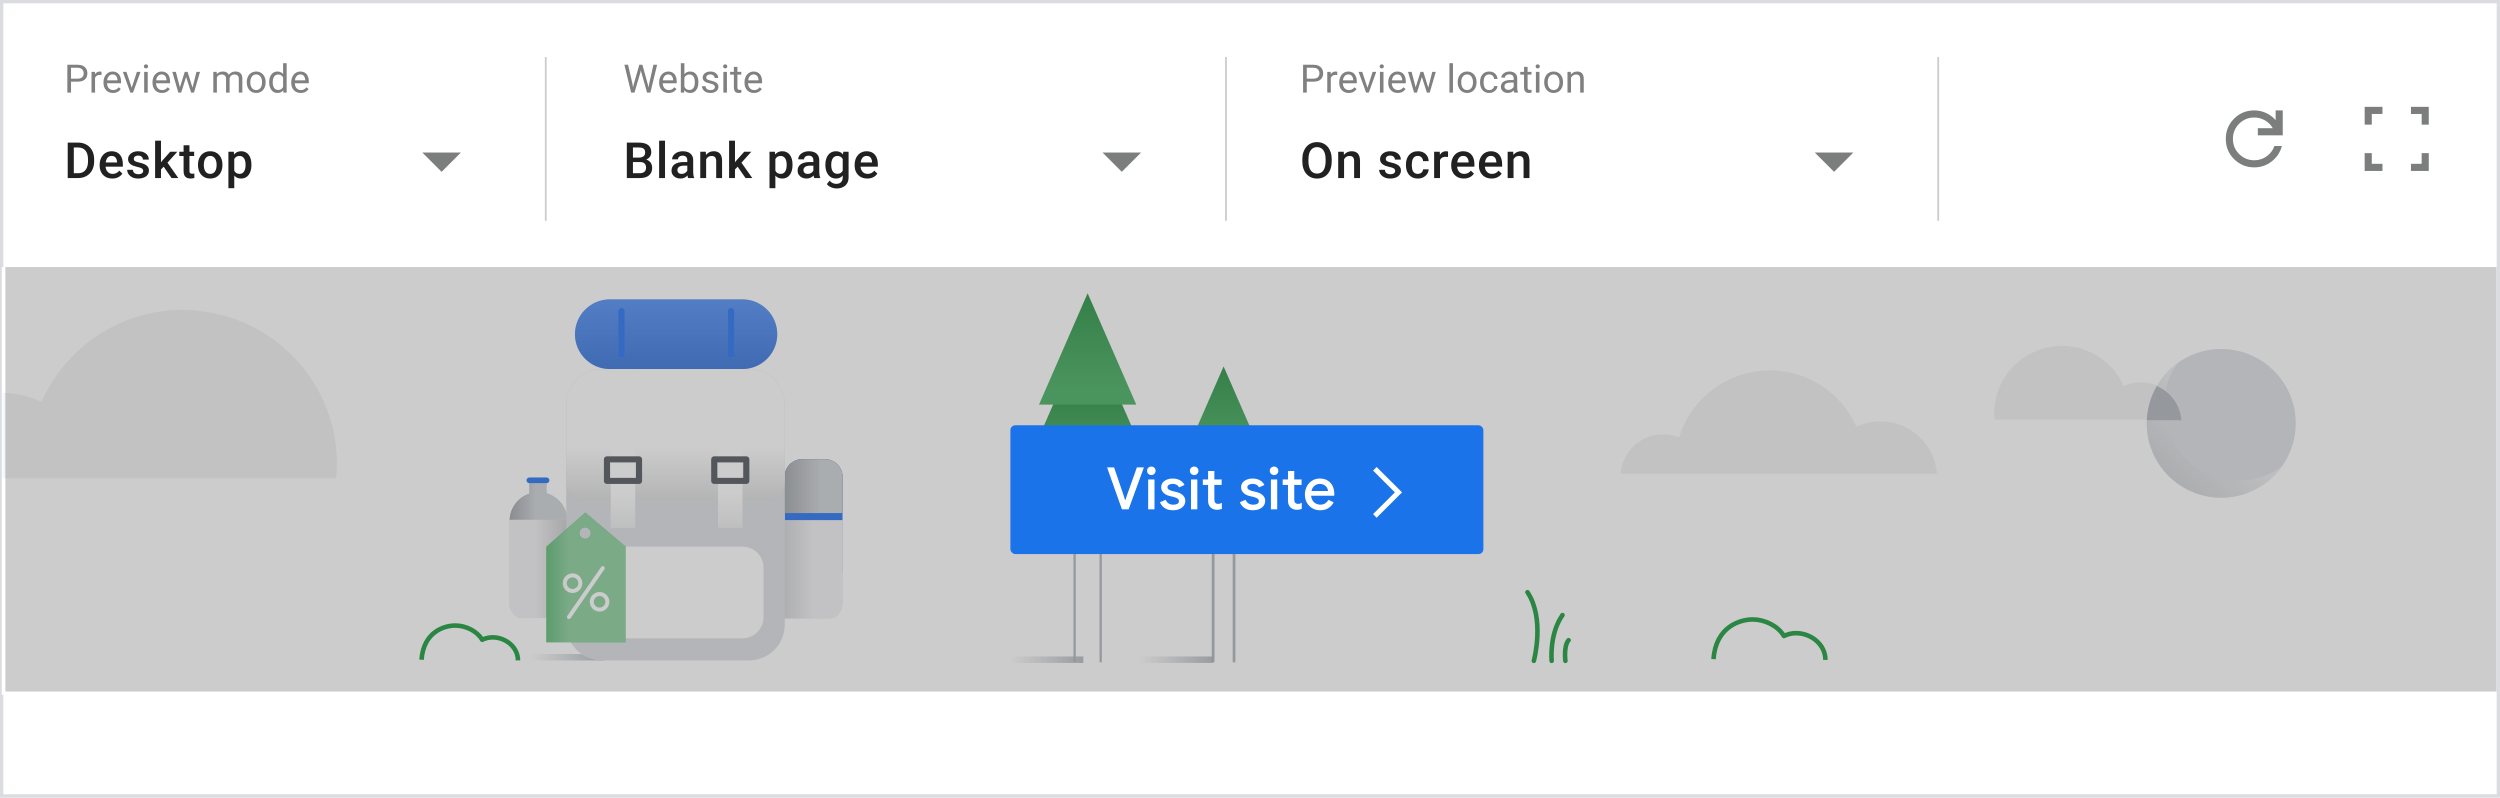
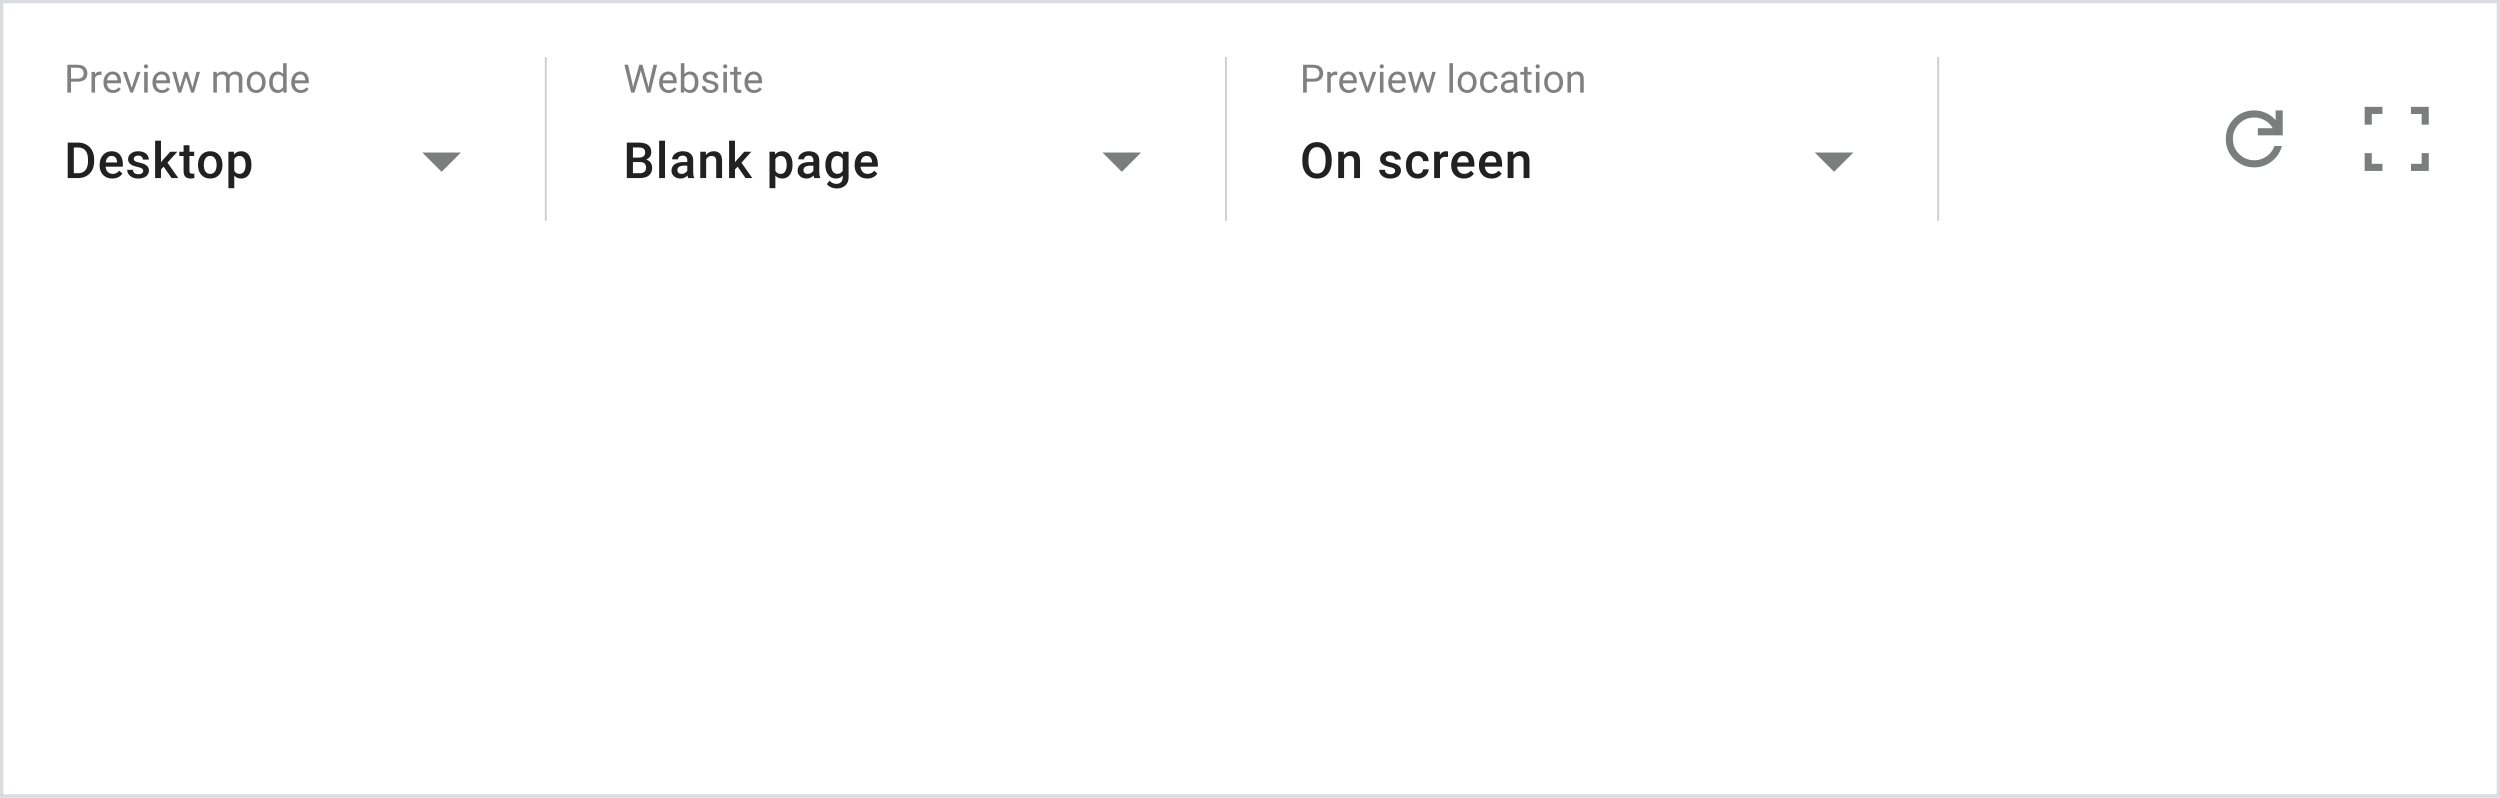
<svg xmlns="http://www.w3.org/2000/svg" width="702" height="224" viewBox="0 0 702 224" fill="none">
  <rect x="0.5" y="0.5" width="701" height="223" stroke="#DADCE0" />
  <rect x="1" y="1" width="700" height="222" fill="white" />
  <g opacity="0.7">
    <g clip-path="url(#clip0_1_137)">
      <path d="M664 48V43H666V46H669V48H664ZM677 48V46H680V43H682V48H677ZM664 35V30H669V32H666V35H664ZM680 35V32H677V30H682V35H680Z" fill="#444746" />
    </g>
    <g clip-path="url(#clip1_1_137)">
      <path d="M633 47C630.767 47 628.875 46.225 627.325 44.675C625.775 43.125 625 41.233 625 39C625 36.767 625.775 34.875 627.325 33.325C628.875 31.775 630.767 31 633 31C634.15 31 635.25 31.242 636.3 31.725C637.35 32.192 638.25 32.867 639 33.75V31H641V38H634V36H638.2C637.667 35.067 636.933 34.333 636 33.8C635.083 33.267 634.083 33 633 33C631.333 33 629.917 33.583 628.75 34.75C627.583 35.917 627 37.333 627 39C627 40.667 627.583 42.083 628.75 43.25C629.917 44.417 631.333 45 633 45C634.283 45 635.442 44.633 636.475 43.9C637.508 43.167 638.233 42.2 638.65 41H640.75C640.283 42.767 639.333 44.208 637.9 45.325C636.467 46.442 634.833 47 633 47Z" fill="#444746" />
    </g>
  </g>
  <g opacity="0.7" clip-path="url(#clip2_1_137)">
    <path d="M124 48.25L118.583 42.833H129.417L124 48.25Z" fill="#444746" />
  </g>
  <path d="M21.792 22.933H19.703V22.09H21.792C22.197 22.09 22.524 22.025 22.775 21.896C23.026 21.768 23.208 21.588 23.323 21.359C23.441 21.13 23.5 20.869 23.5 20.575C23.5 20.307 23.441 20.054 23.323 19.818C23.208 19.581 23.026 19.392 22.775 19.248C22.524 19.102 22.197 19.028 21.792 19.028H19.944V26H18.908V18.18H21.792C22.383 18.18 22.882 18.282 23.291 18.486C23.699 18.69 24.009 18.973 24.22 19.334C24.431 19.692 24.537 20.102 24.537 20.564C24.537 21.066 24.431 21.494 24.22 21.848C24.009 22.203 23.699 22.473 23.291 22.659C22.882 22.842 22.383 22.933 21.792 22.933ZM26.69 21.102V26H25.697V20.189H26.664L26.69 21.102ZM28.506 20.156L28.5 21.08C28.418 21.062 28.339 21.051 28.264 21.048C28.192 21.041 28.11 21.037 28.017 21.037C27.788 21.037 27.586 21.073 27.41 21.145C27.235 21.216 27.086 21.316 26.964 21.445C26.843 21.574 26.746 21.728 26.674 21.907C26.606 22.083 26.561 22.276 26.54 22.487L26.261 22.648C26.261 22.297 26.295 21.968 26.363 21.66C26.434 21.352 26.544 21.08 26.69 20.844C26.837 20.604 27.023 20.418 27.249 20.285C27.478 20.149 27.75 20.081 28.065 20.081C28.137 20.081 28.219 20.09 28.312 20.108C28.406 20.122 28.47 20.138 28.506 20.156ZM31.729 26.107C31.324 26.107 30.957 26.039 30.627 25.903C30.302 25.764 30.02 25.569 29.784 25.318C29.551 25.067 29.372 24.77 29.247 24.426C29.122 24.082 29.059 23.706 29.059 23.298V23.073C29.059 22.6 29.129 22.179 29.269 21.811C29.408 21.438 29.598 21.123 29.838 20.865C30.078 20.607 30.35 20.412 30.654 20.28C30.959 20.147 31.274 20.081 31.6 20.081C32.015 20.081 32.373 20.153 32.674 20.296C32.978 20.439 33.227 20.64 33.42 20.898C33.614 21.152 33.757 21.453 33.85 21.8C33.943 22.144 33.99 22.52 33.99 22.928V23.373H29.65V22.562H32.996V22.487C32.982 22.23 32.928 21.979 32.835 21.735C32.745 21.492 32.602 21.291 32.405 21.134C32.208 20.976 31.94 20.898 31.6 20.898C31.374 20.898 31.166 20.946 30.977 21.043C30.787 21.136 30.624 21.275 30.488 21.461C30.352 21.648 30.246 21.875 30.171 22.144C30.096 22.412 30.058 22.722 30.058 23.073V23.298C30.058 23.574 30.096 23.834 30.171 24.077C30.25 24.317 30.363 24.528 30.509 24.711C30.66 24.894 30.84 25.037 31.052 25.141C31.267 25.244 31.51 25.296 31.782 25.296C32.133 25.296 32.43 25.225 32.674 25.081C32.917 24.938 33.13 24.747 33.313 24.507L33.915 24.985C33.789 25.175 33.63 25.355 33.437 25.527C33.243 25.699 33.005 25.839 32.722 25.946C32.443 26.054 32.112 26.107 31.729 26.107ZM36.842 25.103L38.432 20.189H39.447L37.357 26H36.691L36.842 25.103ZM35.515 20.189L37.153 25.13L37.266 26H36.6L34.495 20.189H35.515ZM41.482 20.189V26H40.483V20.189H41.482ZM40.408 18.647C40.408 18.486 40.456 18.35 40.553 18.239C40.654 18.128 40.8 18.072 40.994 18.072C41.183 18.072 41.328 18.128 41.429 18.239C41.533 18.35 41.584 18.486 41.584 18.647C41.584 18.801 41.533 18.933 41.429 19.044C41.328 19.152 41.183 19.206 40.994 19.206C40.8 19.206 40.654 19.152 40.553 19.044C40.456 18.933 40.408 18.801 40.408 18.647ZM45.489 26.107C45.085 26.107 44.718 26.039 44.388 25.903C44.062 25.764 43.781 25.569 43.545 25.318C43.312 25.067 43.133 24.77 43.008 24.426C42.883 24.082 42.82 23.706 42.82 23.298V23.073C42.82 22.6 42.89 22.179 43.029 21.811C43.169 21.438 43.359 21.123 43.599 20.865C43.839 20.607 44.111 20.412 44.415 20.28C44.719 20.147 45.035 20.081 45.36 20.081C45.776 20.081 46.134 20.153 46.435 20.296C46.739 20.439 46.988 20.64 47.181 20.898C47.374 21.152 47.518 21.453 47.611 21.8C47.704 22.144 47.751 22.52 47.751 22.928V23.373H43.411V22.562H46.757V22.487C46.742 22.23 46.689 21.979 46.596 21.735C46.506 21.492 46.363 21.291 46.166 21.134C45.969 20.976 45.7 20.898 45.36 20.898C45.135 20.898 44.927 20.946 44.737 21.043C44.547 21.136 44.385 21.275 44.248 21.461C44.112 21.648 44.007 21.875 43.932 22.144C43.856 22.412 43.819 22.722 43.819 23.073V23.298C43.819 23.574 43.856 23.834 43.932 24.077C44.01 24.317 44.123 24.528 44.27 24.711C44.42 24.894 44.601 25.037 44.812 25.141C45.027 25.244 45.271 25.296 45.543 25.296C45.894 25.296 46.191 25.225 46.435 25.081C46.678 24.938 46.891 24.747 47.074 24.507L47.675 24.985C47.55 25.175 47.391 25.355 47.197 25.527C47.004 25.699 46.766 25.839 46.483 25.946C46.204 26.054 45.872 26.107 45.489 26.107ZM50.382 24.969L51.876 20.189H52.531L52.402 21.139L50.882 26H50.243L50.382 24.969ZM49.378 20.189L50.651 25.023L50.742 26H50.071L48.384 20.189H49.378ZM53.959 24.985L55.173 20.189H56.162L54.475 26H53.809L53.959 24.985ZM52.676 20.189L54.137 24.888L54.303 26H53.669L52.106 21.128L51.977 20.189H52.676ZM60.899 21.343V26H59.9V20.189H60.845L60.899 21.343ZM60.695 22.874L60.233 22.858C60.236 22.46 60.288 22.093 60.389 21.757C60.489 21.417 60.638 21.121 60.834 20.871C61.031 20.62 61.277 20.427 61.57 20.291C61.864 20.151 62.204 20.081 62.591 20.081C62.863 20.081 63.114 20.12 63.343 20.199C63.572 20.274 63.771 20.394 63.939 20.559C64.107 20.724 64.238 20.935 64.331 21.193C64.424 21.451 64.471 21.762 64.471 22.127V26H63.477V22.176C63.477 21.871 63.425 21.628 63.321 21.445C63.221 21.263 63.078 21.13 62.892 21.048C62.705 20.962 62.487 20.919 62.236 20.919C61.943 20.919 61.697 20.971 61.501 21.075C61.303 21.178 61.146 21.322 61.028 21.504C60.91 21.687 60.824 21.896 60.77 22.133C60.72 22.366 60.695 22.613 60.695 22.874ZM64.46 22.326L63.794 22.53C63.797 22.212 63.849 21.905 63.95 21.612C64.053 21.318 64.202 21.057 64.395 20.828C64.592 20.599 64.834 20.418 65.121 20.285C65.407 20.149 65.735 20.081 66.103 20.081C66.415 20.081 66.691 20.122 66.931 20.205C67.174 20.287 67.378 20.414 67.543 20.586C67.711 20.754 67.838 20.971 67.924 21.236C68.01 21.501 68.053 21.816 68.053 22.181V26H67.054V22.17C67.054 21.845 67.002 21.592 66.898 21.413C66.798 21.23 66.655 21.103 66.469 21.032C66.286 20.956 66.068 20.919 65.814 20.919C65.595 20.919 65.402 20.956 65.233 21.032C65.065 21.107 64.924 21.211 64.809 21.343C64.695 21.472 64.607 21.621 64.546 21.789C64.489 21.957 64.46 22.136 64.46 22.326ZM69.294 23.159V23.035C69.294 22.616 69.355 22.228 69.477 21.87C69.598 21.508 69.774 21.195 70.003 20.93C70.232 20.661 70.51 20.453 70.835 20.307C71.161 20.156 71.526 20.081 71.931 20.081C72.339 20.081 72.706 20.156 73.032 20.307C73.362 20.453 73.641 20.661 73.87 20.93C74.103 21.195 74.28 21.508 74.402 21.87C74.524 22.228 74.585 22.616 74.585 23.035V23.159C74.585 23.578 74.524 23.966 74.402 24.324C74.28 24.682 74.103 24.996 73.87 25.264C73.641 25.529 73.363 25.737 73.038 25.887C72.715 26.034 72.35 26.107 71.942 26.107C71.534 26.107 71.167 26.034 70.841 25.887C70.515 25.737 70.236 25.529 70.003 25.264C69.774 24.996 69.598 24.682 69.477 24.324C69.355 23.966 69.294 23.578 69.294 23.159ZM70.288 23.035V23.159C70.288 23.449 70.322 23.723 70.39 23.98C70.458 24.235 70.56 24.46 70.696 24.657C70.835 24.854 71.009 25.01 71.217 25.125C71.424 25.235 71.666 25.291 71.942 25.291C72.214 25.291 72.452 25.235 72.656 25.125C72.864 25.01 73.036 24.854 73.172 24.657C73.308 24.46 73.41 24.235 73.478 23.98C73.55 23.723 73.585 23.449 73.585 23.159V23.035C73.585 22.749 73.55 22.478 73.478 22.224C73.41 21.966 73.306 21.739 73.166 21.542C73.03 21.341 72.859 21.184 72.651 21.069C72.447 20.955 72.207 20.898 71.931 20.898C71.659 20.898 71.419 20.955 71.211 21.069C71.007 21.184 70.835 21.341 70.696 21.542C70.56 21.739 70.458 21.966 70.39 22.224C70.322 22.478 70.288 22.749 70.288 23.035ZM79.494 24.872V17.75H80.493V26H79.58L79.494 24.872ZM75.584 23.159V23.046C75.584 22.602 75.637 22.199 75.745 21.837C75.856 21.472 76.011 21.159 76.212 20.898C76.416 20.636 76.658 20.436 76.937 20.296C77.22 20.153 77.535 20.081 77.882 20.081C78.248 20.081 78.566 20.145 78.838 20.274C79.114 20.4 79.347 20.584 79.537 20.828C79.73 21.067 79.882 21.358 79.993 21.698C80.104 22.038 80.181 22.423 80.224 22.852V23.347C80.185 23.773 80.108 24.156 79.993 24.496C79.882 24.836 79.73 25.126 79.537 25.366C79.347 25.606 79.114 25.791 78.838 25.919C78.563 26.045 78.24 26.107 77.872 26.107C77.531 26.107 77.22 26.034 76.937 25.887C76.658 25.74 76.416 25.535 76.212 25.27C76.011 25.005 75.856 24.693 75.745 24.335C75.637 23.973 75.584 23.581 75.584 23.159ZM76.582 23.046V23.159C76.582 23.449 76.611 23.721 76.668 23.975C76.729 24.229 76.822 24.453 76.948 24.646C77.073 24.84 77.232 24.992 77.426 25.103C77.619 25.21 77.85 25.264 78.119 25.264C78.448 25.264 78.718 25.194 78.93 25.055C79.144 24.915 79.316 24.731 79.445 24.502C79.574 24.272 79.674 24.023 79.746 23.755V22.46C79.703 22.264 79.641 22.074 79.558 21.891C79.479 21.705 79.376 21.54 79.247 21.397C79.121 21.25 78.966 21.134 78.779 21.048C78.597 20.962 78.38 20.919 78.129 20.919C77.857 20.919 77.623 20.976 77.426 21.091C77.232 21.202 77.073 21.356 76.948 21.553C76.822 21.746 76.729 21.972 76.668 22.23C76.611 22.484 76.582 22.756 76.582 23.046ZM84.451 26.107C84.046 26.107 83.68 26.039 83.35 25.903C83.024 25.764 82.743 25.569 82.507 25.318C82.274 25.067 82.095 24.77 81.97 24.426C81.844 24.082 81.782 23.706 81.782 23.298V23.073C81.782 22.6 81.852 22.179 81.991 21.811C82.131 21.438 82.321 21.123 82.561 20.865C82.8 20.607 83.073 20.412 83.377 20.28C83.681 20.147 83.996 20.081 84.322 20.081C84.738 20.081 85.096 20.153 85.397 20.296C85.701 20.439 85.95 20.64 86.143 20.898C86.336 21.152 86.48 21.453 86.573 21.8C86.666 22.144 86.712 22.52 86.712 22.928V23.373H82.373V22.562H85.719V22.487C85.704 22.23 85.651 21.979 85.558 21.735C85.468 21.492 85.325 21.291 85.128 21.134C84.931 20.976 84.662 20.898 84.322 20.898C84.097 20.898 83.889 20.946 83.699 21.043C83.509 21.136 83.347 21.275 83.21 21.461C83.074 21.648 82.969 21.875 82.894 22.144C82.818 22.412 82.781 22.722 82.781 23.073V23.298C82.781 23.574 82.818 23.834 82.894 24.077C82.972 24.317 83.085 24.528 83.232 24.711C83.382 24.894 83.563 25.037 83.774 25.141C83.989 25.244 84.233 25.296 84.505 25.296C84.856 25.296 85.153 25.225 85.397 25.081C85.64 24.938 85.853 24.747 86.036 24.507L86.637 24.985C86.512 25.175 86.353 25.355 86.159 25.527C85.966 25.699 85.728 25.839 85.445 25.946C85.165 26.054 84.834 26.107 84.451 26.107Z" fill="#808080" />
  <path d="M21.903 50H19.777L19.791 48.64H21.903C22.519 48.64 23.034 48.505 23.448 48.236C23.867 47.967 24.182 47.582 24.392 47.081C24.606 46.58 24.713 45.983 24.713 45.29V44.75C24.713 44.212 24.651 43.736 24.528 43.321C24.41 42.907 24.232 42.558 23.995 42.275C23.763 41.993 23.476 41.779 23.134 41.633C22.797 41.487 22.407 41.414 21.965 41.414H19.736V40.047H21.965C22.626 40.047 23.23 40.158 23.776 40.382C24.323 40.601 24.795 40.917 25.191 41.332C25.592 41.747 25.9 42.243 26.114 42.822C26.328 43.401 26.436 44.048 26.436 44.764V45.29C26.436 46.005 26.328 46.653 26.114 47.231C25.9 47.81 25.592 48.307 25.191 48.722C24.79 49.132 24.312 49.449 23.756 49.672C23.204 49.891 22.587 50 21.903 50ZM20.727 40.047V50H19.012V40.047H20.727ZM31.535 50.137C30.988 50.137 30.494 50.048 30.052 49.87C29.614 49.688 29.24 49.435 28.93 49.111C28.625 48.788 28.39 48.407 28.226 47.97C28.062 47.532 27.98 47.06 27.98 46.555V46.281C27.98 45.703 28.064 45.178 28.233 44.709C28.402 44.24 28.636 43.839 28.937 43.506C29.238 43.169 29.593 42.911 30.004 42.733C30.414 42.556 30.858 42.467 31.337 42.467C31.865 42.467 32.328 42.556 32.724 42.733C33.121 42.911 33.449 43.162 33.709 43.485C33.973 43.804 34.169 44.185 34.297 44.627C34.429 45.069 34.495 45.557 34.495 46.09V46.794H28.78V45.611H32.868V45.481C32.859 45.185 32.8 44.907 32.69 44.648C32.585 44.388 32.424 44.178 32.205 44.019C31.986 43.859 31.694 43.779 31.33 43.779C31.056 43.779 30.813 43.839 30.598 43.957C30.389 44.071 30.213 44.237 30.072 44.456C29.931 44.675 29.821 44.939 29.744 45.249C29.671 45.554 29.634 45.898 29.634 46.281V46.555C29.634 46.878 29.678 47.179 29.764 47.457C29.855 47.73 29.988 47.97 30.161 48.175C30.334 48.38 30.544 48.542 30.79 48.66C31.036 48.774 31.316 48.831 31.631 48.831C32.027 48.831 32.38 48.751 32.69 48.592C33 48.432 33.269 48.207 33.497 47.915L34.365 48.756C34.206 48.988 33.998 49.212 33.743 49.426C33.488 49.635 33.175 49.806 32.806 49.938C32.442 50.071 32.018 50.137 31.535 50.137ZM40.209 47.997C40.209 47.833 40.168 47.685 40.086 47.553C40.004 47.416 39.847 47.293 39.615 47.184C39.387 47.074 39.05 46.974 38.603 46.883C38.211 46.796 37.851 46.694 37.523 46.575C37.199 46.452 36.921 46.304 36.689 46.131C36.456 45.958 36.276 45.753 36.149 45.516C36.021 45.279 35.958 45.005 35.958 44.695C35.958 44.395 36.023 44.11 36.156 43.841C36.288 43.572 36.477 43.335 36.723 43.13C36.969 42.925 37.268 42.763 37.619 42.645C37.974 42.526 38.37 42.467 38.808 42.467C39.428 42.467 39.959 42.572 40.401 42.781C40.847 42.986 41.189 43.267 41.426 43.622C41.663 43.973 41.782 44.37 41.782 44.812H40.134C40.134 44.616 40.084 44.433 39.984 44.265C39.888 44.092 39.742 43.953 39.546 43.848C39.35 43.738 39.104 43.684 38.808 43.684C38.526 43.684 38.291 43.729 38.104 43.82C37.922 43.907 37.785 44.021 37.694 44.162C37.607 44.303 37.564 44.458 37.564 44.627C37.564 44.75 37.587 44.862 37.632 44.962C37.682 45.058 37.764 45.147 37.878 45.228C37.992 45.306 38.147 45.379 38.343 45.447C38.544 45.516 38.794 45.582 39.095 45.645C39.66 45.764 40.146 45.917 40.551 46.103C40.961 46.286 41.276 46.523 41.495 46.815C41.713 47.102 41.823 47.466 41.823 47.908C41.823 48.236 41.752 48.537 41.611 48.81C41.474 49.079 41.273 49.314 41.009 49.515C40.745 49.711 40.428 49.863 40.059 49.973C39.694 50.082 39.284 50.137 38.829 50.137C38.159 50.137 37.591 50.018 37.126 49.781C36.662 49.54 36.308 49.232 36.067 48.858C35.83 48.48 35.711 48.088 35.711 47.683H37.304C37.322 47.988 37.407 48.232 37.557 48.414C37.712 48.592 37.903 48.722 38.131 48.804C38.364 48.881 38.603 48.92 38.849 48.92C39.145 48.92 39.394 48.881 39.594 48.804C39.795 48.722 39.947 48.612 40.052 48.476C40.157 48.334 40.209 48.175 40.209 47.997ZM45.206 39.5V50H43.552V39.5H45.206ZM49.8 42.603L46.58 46.172L44.817 47.977L44.386 46.582L45.719 44.935L47.811 42.603H49.8ZM48.166 50L45.767 46.527L46.806 45.372L50.073 50H48.166ZM54.517 42.603V43.807H50.347V42.603H54.517ZM51.55 40.792H53.197V47.956C53.197 48.184 53.229 48.359 53.293 48.482C53.361 48.601 53.455 48.681 53.573 48.722C53.692 48.763 53.831 48.783 53.99 48.783C54.104 48.783 54.213 48.776 54.318 48.763C54.423 48.749 54.507 48.735 54.571 48.722L54.578 49.98C54.441 50.02 54.282 50.057 54.099 50.089C53.922 50.121 53.717 50.137 53.484 50.137C53.106 50.137 52.771 50.071 52.479 49.938C52.188 49.802 51.96 49.581 51.796 49.275C51.632 48.97 51.55 48.565 51.55 48.059V40.792ZM55.59 46.384V46.227C55.59 45.693 55.667 45.199 55.822 44.743C55.977 44.283 56.2 43.884 56.492 43.547C56.788 43.205 57.148 42.941 57.572 42.754C58 42.562 58.483 42.467 59.021 42.467C59.563 42.467 60.047 42.562 60.47 42.754C60.899 42.941 61.261 43.205 61.557 43.547C61.853 43.884 62.079 44.283 62.234 44.743C62.389 45.199 62.466 45.693 62.466 46.227V46.384C62.466 46.917 62.389 47.411 62.234 47.867C62.079 48.323 61.853 48.722 61.557 49.063C61.261 49.401 60.901 49.665 60.477 49.856C60.053 50.043 59.572 50.137 59.035 50.137C58.492 50.137 58.007 50.043 57.579 49.856C57.155 49.665 56.795 49.401 56.499 49.063C56.202 48.722 55.977 48.323 55.822 47.867C55.667 47.411 55.59 46.917 55.59 46.384ZM57.237 46.227V46.384C57.237 46.717 57.271 47.031 57.34 47.327C57.408 47.623 57.515 47.883 57.661 48.106C57.807 48.33 57.993 48.505 58.221 48.633C58.449 48.76 58.72 48.824 59.035 48.824C59.34 48.824 59.604 48.76 59.828 48.633C60.056 48.505 60.242 48.33 60.388 48.106C60.534 47.883 60.641 47.623 60.71 47.327C60.782 47.031 60.819 46.717 60.819 46.384V46.227C60.819 45.898 60.782 45.589 60.71 45.297C60.641 45.001 60.532 44.739 60.381 44.511C60.236 44.283 60.049 44.105 59.821 43.977C59.598 43.845 59.331 43.779 59.021 43.779C58.711 43.779 58.442 43.845 58.215 43.977C57.991 44.105 57.807 44.283 57.661 44.511C57.515 44.739 57.408 45.001 57.34 45.297C57.271 45.589 57.237 45.898 57.237 46.227ZM65.782 44.025V52.844H64.134V42.603H65.652L65.782 44.025ZM70.601 46.233V46.377C70.601 46.915 70.537 47.414 70.409 47.874C70.286 48.33 70.102 48.728 69.856 49.07C69.614 49.408 69.316 49.67 68.96 49.856C68.605 50.043 68.195 50.137 67.73 50.137C67.269 50.137 66.866 50.052 66.52 49.884C66.178 49.711 65.889 49.467 65.652 49.152C65.415 48.838 65.223 48.469 65.078 48.045C64.936 47.617 64.836 47.147 64.777 46.637V46.083C64.836 45.541 64.936 45.048 65.078 44.606C65.223 44.164 65.415 43.784 65.652 43.465C65.889 43.146 66.178 42.9 66.52 42.727C66.862 42.553 67.26 42.467 67.716 42.467C68.181 42.467 68.593 42.558 68.953 42.74C69.314 42.918 69.617 43.173 69.863 43.506C70.109 43.834 70.293 44.23 70.416 44.695C70.539 45.156 70.601 45.668 70.601 46.233ZM68.953 46.377V46.233C68.953 45.892 68.921 45.575 68.858 45.283C68.794 44.987 68.694 44.727 68.557 44.504C68.42 44.281 68.245 44.107 68.031 43.984C67.821 43.857 67.568 43.793 67.272 43.793C66.98 43.793 66.73 43.843 66.52 43.943C66.31 44.039 66.135 44.173 65.993 44.347C65.852 44.52 65.743 44.723 65.665 44.955C65.588 45.183 65.533 45.431 65.501 45.7V47.026C65.556 47.355 65.649 47.655 65.782 47.929C65.914 48.202 66.101 48.421 66.342 48.585C66.588 48.745 66.903 48.824 67.285 48.824C67.582 48.824 67.835 48.76 68.044 48.633C68.254 48.505 68.425 48.33 68.557 48.106C68.694 47.879 68.794 47.617 68.858 47.32C68.921 47.024 68.953 46.71 68.953 46.377Z" fill="#212121" />
  <line x1="153.25" y1="16" x2="153.25" y2="62" stroke="#CCCCCC" stroke-width="0.5" />
  <g opacity="0.7" clip-path="url(#clip3_1_137)">
    <path d="M315 48.25L309.583 42.833H320.417L315 48.25Z" fill="#444746" />
  </g>
  <path d="M177.965 23.637L179.517 18.18H180.269L179.834 20.301L178.164 26H177.417L177.965 23.637ZM176.359 18.18L177.594 23.529L177.965 26H177.224L175.328 18.18H176.359ZM182.278 23.524L183.486 18.18H184.523L182.632 26H181.891L182.278 23.524ZM180.382 18.18L181.891 23.637L182.439 26H181.692L180.081 20.301L179.641 18.18H180.382ZM187.762 26.107C187.357 26.107 186.99 26.039 186.661 25.903C186.335 25.764 186.054 25.569 185.817 25.318C185.585 25.067 185.406 24.77 185.28 24.426C185.155 24.082 185.092 23.706 185.092 23.298V23.073C185.092 22.6 185.162 22.179 185.302 21.811C185.441 21.438 185.631 21.123 185.871 20.865C186.111 20.607 186.383 20.412 186.688 20.28C186.992 20.147 187.307 20.081 187.633 20.081C188.048 20.081 188.406 20.153 188.707 20.296C189.011 20.439 189.26 20.64 189.454 20.898C189.647 21.152 189.79 21.453 189.883 21.8C189.976 22.144 190.023 22.52 190.023 22.928V23.373H185.683V22.562H189.029V22.487C189.015 22.23 188.961 21.979 188.868 21.735C188.779 21.492 188.635 21.291 188.438 21.134C188.242 20.976 187.973 20.898 187.633 20.898C187.407 20.898 187.2 20.946 187.01 21.043C186.82 21.136 186.657 21.275 186.521 21.461C186.385 21.648 186.279 21.875 186.204 22.144C186.129 22.412 186.091 22.722 186.091 23.073V23.298C186.091 23.574 186.129 23.834 186.204 24.077C186.283 24.317 186.396 24.528 186.542 24.711C186.693 24.894 186.874 25.037 187.085 25.141C187.3 25.244 187.543 25.296 187.815 25.296C188.166 25.296 188.464 25.225 188.707 25.081C188.951 24.938 189.164 24.747 189.346 24.507L189.948 24.985C189.822 25.175 189.663 25.355 189.47 25.527C189.276 25.699 189.038 25.839 188.755 25.946C188.476 26.054 188.145 26.107 187.762 26.107ZM191.178 17.75H192.177V24.872L192.091 26H191.178V17.75ZM196.103 23.046V23.159C196.103 23.581 196.053 23.973 195.953 24.335C195.852 24.693 195.706 25.005 195.512 25.27C195.319 25.535 195.083 25.74 194.803 25.887C194.524 26.034 194.203 26.107 193.842 26.107C193.473 26.107 193.149 26.045 192.87 25.919C192.594 25.791 192.361 25.606 192.171 25.366C191.982 25.126 191.829 24.836 191.715 24.496C191.604 24.156 191.527 23.773 191.484 23.347V22.852C191.527 22.423 191.604 22.038 191.715 21.698C191.829 21.358 191.982 21.067 192.171 20.828C192.361 20.584 192.594 20.4 192.87 20.274C193.145 20.145 193.466 20.081 193.831 20.081C194.196 20.081 194.52 20.153 194.803 20.296C195.086 20.436 195.322 20.636 195.512 20.898C195.706 21.159 195.852 21.472 195.953 21.837C196.053 22.199 196.103 22.602 196.103 23.046ZM195.104 23.159V23.046C195.104 22.756 195.077 22.484 195.023 22.23C194.97 21.972 194.884 21.746 194.766 21.553C194.647 21.356 194.492 21.202 194.298 21.091C194.105 20.976 193.867 20.919 193.584 20.919C193.333 20.919 193.115 20.962 192.929 21.048C192.746 21.134 192.59 21.25 192.461 21.397C192.333 21.54 192.227 21.705 192.145 21.891C192.066 22.074 192.007 22.264 191.967 22.46V23.755C192.025 24.006 192.118 24.247 192.247 24.48C192.379 24.709 192.555 24.897 192.773 25.044C192.995 25.191 193.269 25.264 193.595 25.264C193.863 25.264 194.092 25.21 194.282 25.103C194.476 24.992 194.631 24.84 194.75 24.646C194.871 24.453 194.961 24.229 195.018 23.975C195.075 23.721 195.104 23.449 195.104 23.159ZM200.744 24.459C200.744 24.315 200.711 24.183 200.647 24.061C200.586 23.936 200.459 23.823 200.266 23.723C200.076 23.619 199.789 23.529 199.406 23.454C199.084 23.386 198.792 23.305 198.531 23.212C198.273 23.119 198.053 23.006 197.87 22.874C197.691 22.741 197.553 22.586 197.457 22.407C197.36 22.228 197.312 22.018 197.312 21.778C197.312 21.549 197.362 21.332 197.462 21.128C197.566 20.924 197.711 20.744 197.897 20.586C198.087 20.428 198.314 20.305 198.579 20.215C198.844 20.126 199.139 20.081 199.465 20.081C199.931 20.081 200.328 20.163 200.658 20.328C200.987 20.493 201.24 20.713 201.415 20.989C201.59 21.261 201.678 21.564 201.678 21.896H200.685C200.685 21.735 200.636 21.58 200.54 21.429C200.446 21.275 200.309 21.148 200.126 21.048C199.947 20.948 199.727 20.898 199.465 20.898C199.19 20.898 198.966 20.94 198.794 21.026C198.626 21.109 198.502 21.214 198.423 21.343C198.348 21.472 198.311 21.608 198.311 21.752C198.311 21.859 198.328 21.956 198.364 22.041C198.404 22.124 198.472 22.201 198.568 22.273C198.665 22.34 198.801 22.405 198.977 22.466C199.152 22.527 199.376 22.588 199.648 22.648C200.124 22.756 200.516 22.885 200.824 23.035C201.132 23.186 201.361 23.37 201.512 23.588C201.662 23.807 201.737 24.072 201.737 24.383C201.737 24.637 201.684 24.87 201.576 25.081C201.472 25.293 201.32 25.475 201.12 25.629C200.923 25.78 200.686 25.898 200.411 25.984C200.139 26.066 199.832 26.107 199.492 26.107C198.98 26.107 198.547 26.016 198.192 25.834C197.838 25.651 197.569 25.415 197.387 25.125C197.204 24.834 197.113 24.528 197.113 24.206H198.112C198.126 24.478 198.205 24.695 198.348 24.856C198.491 25.014 198.667 25.126 198.875 25.194C199.082 25.259 199.288 25.291 199.492 25.291C199.764 25.291 199.992 25.255 200.174 25.184C200.361 25.112 200.502 25.014 200.599 24.888C200.695 24.763 200.744 24.62 200.744 24.459ZM204.122 20.189V26H203.123V20.189H204.122ZM203.048 18.647C203.048 18.486 203.096 18.35 203.193 18.239C203.293 18.128 203.44 18.072 203.633 18.072C203.823 18.072 203.968 18.128 204.068 18.239C204.172 18.35 204.224 18.486 204.224 18.647C204.224 18.801 204.172 18.933 204.068 19.044C203.968 19.152 203.823 19.206 203.633 19.206C203.44 19.206 203.293 19.152 203.193 19.044C203.096 18.933 203.048 18.801 203.048 18.647ZM208.15 20.189V20.951H205.008V20.189H208.15ZM206.072 18.776H207.065V24.561C207.065 24.758 207.096 24.906 207.157 25.006C207.218 25.107 207.296 25.173 207.393 25.205C207.49 25.237 207.594 25.253 207.705 25.253C207.787 25.253 207.873 25.246 207.962 25.232C208.056 25.214 208.125 25.2 208.172 25.189L208.177 26C208.098 26.025 207.995 26.048 207.866 26.07C207.74 26.095 207.588 26.107 207.409 26.107C207.166 26.107 206.942 26.059 206.738 25.962C206.534 25.866 206.371 25.705 206.249 25.479C206.131 25.25 206.072 24.942 206.072 24.555V18.776ZM211.728 26.107C211.323 26.107 210.956 26.039 210.626 25.903C210.301 25.764 210.02 25.569 209.783 25.318C209.55 25.067 209.371 24.77 209.246 24.426C209.121 24.082 209.058 23.706 209.058 23.298V23.073C209.058 22.6 209.128 22.179 209.268 21.811C209.407 21.438 209.597 21.123 209.837 20.865C210.077 20.607 210.349 20.412 210.653 20.28C210.958 20.147 211.273 20.081 211.599 20.081C212.014 20.081 212.372 20.153 212.673 20.296C212.977 20.439 213.226 20.64 213.419 20.898C213.613 21.152 213.756 21.453 213.849 21.8C213.942 22.144 213.989 22.52 213.989 22.928V23.373H209.649V22.562H212.995V22.487C212.981 22.23 212.927 21.979 212.834 21.735C212.744 21.492 212.601 21.291 212.404 21.134C212.207 20.976 211.939 20.898 211.599 20.898C211.373 20.898 211.165 20.946 210.976 21.043C210.786 21.136 210.623 21.275 210.487 21.461C210.351 21.648 210.245 21.875 210.17 22.144C210.095 22.412 210.057 22.722 210.057 23.073V23.298C210.057 23.574 210.095 23.834 210.17 24.077C210.249 24.317 210.361 24.528 210.508 24.711C210.659 24.894 210.84 25.037 211.051 25.141C211.266 25.244 211.509 25.296 211.781 25.296C212.132 25.296 212.429 25.225 212.673 25.081C212.916 24.938 213.129 24.747 213.312 24.507L213.914 24.985C213.788 25.175 213.629 25.355 213.436 25.527C213.242 25.699 213.004 25.839 212.721 25.946C212.442 26.054 212.111 26.107 211.728 26.107Z" fill="#808080" />
  <path d="M179.744 45.502H177.208L177.194 44.251H179.409C179.783 44.251 180.1 44.196 180.359 44.087C180.624 43.973 180.824 43.811 180.961 43.602C181.098 43.387 181.166 43.13 181.166 42.829C181.166 42.496 181.102 42.225 180.975 42.016C180.847 41.806 180.651 41.653 180.387 41.558C180.127 41.462 179.794 41.414 179.389 41.414H177.728V50H176.012V40.047H179.389C179.936 40.047 180.423 40.099 180.852 40.204C181.285 40.309 181.651 40.473 181.952 40.696C182.257 40.915 182.488 41.193 182.643 41.53C182.802 41.867 182.882 42.269 182.882 42.733C182.882 43.144 182.784 43.52 182.588 43.861C182.392 44.199 182.103 44.474 181.72 44.688C181.337 44.903 180.861 45.03 180.291 45.071L179.744 45.502ZM179.669 50H176.668L177.44 48.64H179.669C180.056 48.64 180.38 48.576 180.64 48.448C180.899 48.316 181.093 48.136 181.221 47.908C181.353 47.676 181.419 47.405 181.419 47.095C181.419 46.771 181.362 46.491 181.248 46.254C181.134 46.012 180.954 45.828 180.708 45.7C180.462 45.568 180.141 45.502 179.744 45.502H177.816L177.83 44.251H180.339L180.729 44.723C181.275 44.741 181.724 44.862 182.075 45.085C182.431 45.308 182.695 45.598 182.868 45.953C183.041 46.309 183.128 46.691 183.128 47.102C183.128 47.735 182.989 48.266 182.711 48.694C182.438 49.123 182.043 49.449 181.528 49.672C181.013 49.891 180.394 50 179.669 50ZM186.737 39.5V50H185.083V39.5H186.737ZM192.992 48.517V44.989C192.992 44.725 192.944 44.497 192.848 44.306C192.752 44.114 192.607 43.966 192.411 43.861C192.219 43.757 191.978 43.704 191.686 43.704C191.417 43.704 191.185 43.75 190.989 43.841C190.793 43.932 190.64 44.055 190.531 44.21C190.421 44.365 190.367 44.54 190.367 44.736H188.726C188.726 44.445 188.797 44.162 188.938 43.889C189.079 43.615 189.284 43.371 189.553 43.157C189.822 42.943 190.143 42.774 190.517 42.651C190.891 42.528 191.31 42.467 191.775 42.467C192.331 42.467 192.823 42.56 193.251 42.747C193.684 42.934 194.024 43.217 194.27 43.595C194.521 43.968 194.646 44.438 194.646 45.003V48.291C194.646 48.628 194.669 48.931 194.714 49.2C194.764 49.465 194.835 49.695 194.926 49.891V50H193.238C193.16 49.822 193.099 49.597 193.053 49.323C193.012 49.045 192.992 48.776 192.992 48.517ZM193.231 45.502L193.245 46.52H192.062C191.757 46.52 191.488 46.55 191.255 46.609C191.023 46.664 190.829 46.746 190.674 46.855C190.519 46.965 190.403 47.097 190.326 47.252C190.248 47.407 190.209 47.582 190.209 47.778C190.209 47.974 190.255 48.154 190.346 48.318C190.437 48.478 190.569 48.603 190.743 48.694C190.92 48.785 191.135 48.831 191.385 48.831C191.722 48.831 192.016 48.763 192.267 48.626C192.522 48.485 192.723 48.314 192.869 48.113C193.014 47.908 193.092 47.715 193.101 47.532L193.634 48.264C193.58 48.45 193.486 48.651 193.354 48.865C193.222 49.079 193.049 49.285 192.834 49.48C192.625 49.672 192.372 49.829 192.076 49.952C191.784 50.075 191.447 50.137 191.064 50.137C190.581 50.137 190.15 50.041 189.772 49.85C189.394 49.654 189.097 49.392 188.883 49.063C188.669 48.731 188.562 48.355 188.562 47.935C188.562 47.544 188.635 47.197 188.781 46.897C188.931 46.591 189.15 46.336 189.437 46.131C189.729 45.926 190.084 45.771 190.503 45.666C190.923 45.557 191.401 45.502 191.939 45.502H193.231ZM198.282 44.183V50H196.635V42.603H198.187L198.282 44.183ZM197.988 46.028L197.455 46.022C197.46 45.497 197.533 45.017 197.674 44.579C197.82 44.142 198.02 43.766 198.276 43.451C198.535 43.137 198.845 42.895 199.205 42.727C199.565 42.553 199.966 42.467 200.408 42.467C200.764 42.467 201.085 42.517 201.372 42.617C201.664 42.713 201.912 42.87 202.117 43.089C202.327 43.308 202.486 43.592 202.596 43.943C202.705 44.29 202.76 44.716 202.76 45.222V50H201.106V45.215C201.106 44.859 201.053 44.579 200.948 44.374C200.848 44.164 200.7 44.016 200.504 43.93C200.313 43.839 200.073 43.793 199.786 43.793C199.504 43.793 199.251 43.852 199.028 43.971C198.804 44.089 198.615 44.251 198.46 44.456C198.31 44.661 198.194 44.898 198.111 45.167C198.029 45.436 197.988 45.723 197.988 46.028ZM206.383 39.5V50H204.728V39.5H206.383ZM210.976 42.603L207.757 46.172L205.993 47.977L205.562 46.582L206.895 44.935L208.987 42.603H210.976ZM209.343 50L206.943 46.527L207.982 45.372L211.25 50H209.343ZM217.723 44.025V52.844H216.076V42.603H217.593L217.723 44.025ZM222.542 46.233V46.377C222.542 46.915 222.479 47.414 222.351 47.874C222.228 48.33 222.043 48.728 221.797 49.07C221.556 49.408 221.257 49.67 220.902 49.856C220.546 50.043 220.136 50.137 219.671 50.137C219.211 50.137 218.808 50.052 218.461 49.884C218.119 49.711 217.83 49.467 217.593 49.152C217.356 48.838 217.165 48.469 217.019 48.045C216.878 47.617 216.777 47.147 216.718 46.637V46.083C216.777 45.541 216.878 45.048 217.019 44.606C217.165 44.164 217.356 43.784 217.593 43.465C217.83 43.146 218.119 42.9 218.461 42.727C218.803 42.553 219.202 42.467 219.658 42.467C220.122 42.467 220.535 42.558 220.895 42.74C221.255 42.918 221.558 43.173 221.804 43.506C222.05 43.834 222.235 44.23 222.358 44.695C222.481 45.156 222.542 45.668 222.542 46.233ZM220.895 46.377V46.233C220.895 45.892 220.863 45.575 220.799 45.283C220.735 44.987 220.635 44.727 220.498 44.504C220.362 44.281 220.186 44.107 219.972 43.984C219.762 43.857 219.509 43.793 219.213 43.793C218.922 43.793 218.671 43.843 218.461 43.943C218.252 44.039 218.076 44.173 217.935 44.347C217.794 44.52 217.684 44.723 217.607 44.955C217.529 45.183 217.475 45.431 217.443 45.7V47.026C217.497 47.355 217.591 47.655 217.723 47.929C217.855 48.202 218.042 48.421 218.284 48.585C218.53 48.745 218.844 48.824 219.227 48.824C219.523 48.824 219.776 48.76 219.986 48.633C220.195 48.505 220.366 48.33 220.498 48.106C220.635 47.879 220.735 47.617 220.799 47.32C220.863 47.024 220.895 46.71 220.895 46.377ZM228.394 48.517V44.989C228.394 44.725 228.346 44.497 228.25 44.306C228.154 44.114 228.009 43.966 227.813 43.861C227.621 43.757 227.38 43.704 227.088 43.704C226.819 43.704 226.587 43.75 226.391 43.841C226.195 43.932 226.042 44.055 225.933 44.21C225.823 44.365 225.769 44.54 225.769 44.736H224.128C224.128 44.445 224.199 44.162 224.34 43.889C224.481 43.615 224.686 43.371 224.955 43.157C225.224 42.943 225.545 42.774 225.919 42.651C226.293 42.528 226.712 42.467 227.177 42.467C227.733 42.467 228.225 42.56 228.653 42.747C229.086 42.934 229.426 43.217 229.672 43.595C229.923 43.968 230.048 44.438 230.048 45.003V48.291C230.048 48.628 230.071 48.931 230.116 49.2C230.166 49.465 230.237 49.695 230.328 49.891V50H228.64C228.562 49.822 228.501 49.597 228.455 49.323C228.414 49.045 228.394 48.776 228.394 48.517ZM228.633 45.502L228.647 46.52H227.464C227.159 46.52 226.89 46.55 226.657 46.609C226.425 46.664 226.231 46.746 226.076 46.855C225.921 46.965 225.805 47.097 225.728 47.252C225.65 47.407 225.611 47.582 225.611 47.778C225.611 47.974 225.657 48.154 225.748 48.318C225.839 48.478 225.971 48.603 226.145 48.694C226.322 48.785 226.536 48.831 226.787 48.831C227.124 48.831 227.418 48.763 227.669 48.626C227.924 48.485 228.125 48.314 228.271 48.113C228.416 47.908 228.494 47.715 228.503 47.532L229.036 48.264C228.981 48.45 228.888 48.651 228.756 48.865C228.624 49.079 228.451 49.285 228.236 49.48C228.027 49.672 227.774 49.829 227.478 49.952C227.186 50.075 226.849 50.137 226.466 50.137C225.983 50.137 225.552 50.041 225.174 49.85C224.796 49.654 224.499 49.392 224.285 49.063C224.071 48.731 223.964 48.355 223.964 47.935C223.964 47.544 224.037 47.197 224.183 46.897C224.333 46.591 224.552 46.336 224.839 46.131C225.131 45.926 225.486 45.771 225.905 45.666C226.325 45.557 226.803 45.502 227.341 45.502H228.633ZM236.788 42.603H238.285V49.795C238.285 50.46 238.144 51.025 237.861 51.49C237.579 51.955 237.184 52.308 236.678 52.55C236.173 52.796 235.587 52.919 234.922 52.919C234.639 52.919 234.325 52.878 233.978 52.796C233.636 52.714 233.304 52.582 232.98 52.399C232.661 52.222 232.395 51.987 232.18 51.695L232.953 50.725C233.217 51.039 233.509 51.269 233.828 51.415C234.147 51.561 234.482 51.634 234.833 51.634C235.211 51.634 235.532 51.563 235.797 51.422C236.066 51.285 236.273 51.082 236.419 50.813C236.565 50.545 236.637 50.217 236.637 49.829V44.278L236.788 42.603ZM231.763 46.384V46.24C231.763 45.68 231.832 45.169 231.969 44.709C232.105 44.244 232.301 43.845 232.556 43.513C232.812 43.175 233.122 42.918 233.486 42.74C233.851 42.558 234.263 42.467 234.723 42.467C235.202 42.467 235.61 42.553 235.947 42.727C236.289 42.9 236.574 43.148 236.802 43.472C237.029 43.791 237.207 44.173 237.335 44.62C237.467 45.062 237.565 45.554 237.629 46.097V46.555C237.569 47.083 237.469 47.566 237.328 48.004C237.187 48.441 237 48.82 236.767 49.139C236.535 49.458 236.248 49.704 235.906 49.877C235.569 50.05 235.17 50.137 234.71 50.137C234.259 50.137 233.851 50.043 233.486 49.856C233.126 49.67 232.816 49.408 232.556 49.07C232.301 48.733 232.105 48.337 231.969 47.881C231.832 47.421 231.763 46.922 231.763 46.384ZM233.411 46.24V46.384C233.411 46.721 233.443 47.035 233.507 47.327C233.575 47.619 233.678 47.876 233.814 48.1C233.955 48.318 234.133 48.492 234.347 48.619C234.566 48.742 234.824 48.804 235.12 48.804C235.507 48.804 235.824 48.722 236.07 48.558C236.321 48.394 236.512 48.172 236.644 47.895C236.781 47.612 236.877 47.297 236.931 46.951V45.714C236.904 45.445 236.847 45.194 236.761 44.962C236.678 44.73 236.567 44.527 236.426 44.353C236.284 44.176 236.107 44.039 235.892 43.943C235.678 43.843 235.425 43.793 235.134 43.793C234.837 43.793 234.58 43.857 234.361 43.984C234.142 44.112 233.962 44.287 233.821 44.511C233.684 44.734 233.582 44.994 233.513 45.29C233.445 45.586 233.411 45.903 233.411 46.24ZM243.535 50.137C242.988 50.137 242.493 50.048 242.051 49.87C241.614 49.688 241.24 49.435 240.93 49.111C240.625 48.788 240.39 48.407 240.226 47.97C240.062 47.532 239.98 47.06 239.98 46.555V46.281C239.98 45.703 240.064 45.178 240.233 44.709C240.402 44.24 240.636 43.839 240.937 43.506C241.238 43.169 241.593 42.911 242.003 42.733C242.414 42.556 242.858 42.467 243.336 42.467C243.865 42.467 244.328 42.556 244.724 42.733C245.121 42.911 245.449 43.162 245.708 43.485C245.973 43.804 246.169 44.185 246.296 44.627C246.429 45.069 246.495 45.557 246.495 46.09V46.794H240.78V45.611H244.868V45.481C244.859 45.185 244.799 44.907 244.69 44.648C244.585 44.388 244.423 44.178 244.205 44.019C243.986 43.859 243.694 43.779 243.33 43.779C243.056 43.779 242.812 43.839 242.598 43.957C242.388 44.071 242.213 44.237 242.072 44.456C241.93 44.675 241.821 44.939 241.744 45.249C241.671 45.554 241.634 45.898 241.634 46.281V46.555C241.634 46.878 241.678 47.179 241.764 47.457C241.855 47.73 241.987 47.97 242.161 48.175C242.334 48.38 242.543 48.542 242.79 48.66C243.036 48.774 243.316 48.831 243.63 48.831C244.027 48.831 244.38 48.751 244.69 48.592C245 48.432 245.269 48.207 245.497 47.915L246.365 48.756C246.205 48.988 245.998 49.212 245.743 49.426C245.487 49.635 245.175 49.806 244.806 49.938C244.442 50.071 244.018 50.137 243.535 50.137Z" fill="#212121" />
  <line x1="344.25" y1="16" x2="344.25" y2="62" stroke="#CCCCCC" stroke-width="0.5" />
  <g opacity="0.7" clip-path="url(#clip4_1_137)">
    <path d="M515 48.25L509.583 42.833H520.417L515 48.25Z" fill="#444746" />
  </g>
  <path d="M368.792 22.933H366.703V22.09H368.792C369.197 22.09 369.524 22.025 369.775 21.896C370.026 21.768 370.208 21.588 370.323 21.359C370.441 21.13 370.5 20.869 370.5 20.575C370.5 20.307 370.441 20.054 370.323 19.818C370.208 19.581 370.026 19.392 369.775 19.248C369.524 19.102 369.197 19.028 368.792 19.028H366.944V26H365.908V18.18H368.792C369.383 18.18 369.882 18.282 370.291 18.486C370.699 18.69 371.008 18.973 371.22 19.334C371.431 19.692 371.537 20.102 371.537 20.564C371.537 21.066 371.431 21.494 371.22 21.848C371.008 22.203 370.699 22.473 370.291 22.659C369.882 22.842 369.383 22.933 368.792 22.933ZM373.69 21.102V26H372.697V20.189H373.664L373.69 21.102ZM375.506 20.156L375.5 21.08C375.418 21.062 375.339 21.051 375.264 21.048C375.193 21.041 375.11 21.037 375.017 21.037C374.788 21.037 374.586 21.073 374.41 21.145C374.235 21.216 374.086 21.316 373.964 21.445C373.843 21.574 373.746 21.728 373.674 21.907C373.606 22.083 373.562 22.276 373.54 22.487L373.261 22.648C373.261 22.297 373.295 21.968 373.363 21.66C373.434 21.352 373.544 21.08 373.69 20.844C373.837 20.604 374.023 20.418 374.249 20.285C374.478 20.149 374.75 20.081 375.065 20.081C375.137 20.081 375.219 20.09 375.312 20.108C375.406 20.122 375.47 20.138 375.506 20.156ZM378.729 26.107C378.324 26.107 377.957 26.039 377.627 25.903C377.302 25.764 377.021 25.569 376.784 25.318C376.551 25.067 376.372 24.77 376.247 24.426C376.122 24.082 376.059 23.706 376.059 23.298V23.073C376.059 22.6 376.129 22.179 376.269 21.811C376.408 21.438 376.598 21.123 376.838 20.865C377.078 20.607 377.35 20.412 377.654 20.28C377.959 20.147 378.274 20.081 378.6 20.081C379.015 20.081 379.373 20.153 379.674 20.296C379.978 20.439 380.227 20.64 380.42 20.898C380.614 21.152 380.757 21.453 380.85 21.8C380.943 22.144 380.99 22.52 380.99 22.928V23.373H376.65V22.562H379.996V22.487C379.982 22.23 379.928 21.979 379.835 21.735C379.745 21.492 379.602 21.291 379.405 21.134C379.208 20.976 378.94 20.898 378.6 20.898C378.374 20.898 378.166 20.946 377.977 21.043C377.787 21.136 377.624 21.275 377.488 21.461C377.352 21.648 377.246 21.875 377.171 22.144C377.096 22.412 377.058 22.722 377.058 23.073V23.298C377.058 23.574 377.096 23.834 377.171 24.077C377.25 24.317 377.362 24.528 377.509 24.711C377.66 24.894 377.84 25.037 378.052 25.141C378.267 25.244 378.51 25.296 378.782 25.296C379.133 25.296 379.43 25.225 379.674 25.081C379.917 24.938 380.13 24.747 380.313 24.507L380.915 24.985C380.789 25.175 380.63 25.355 380.437 25.527C380.243 25.699 380.005 25.839 379.722 25.946C379.443 26.054 379.112 26.107 378.729 26.107ZM383.842 25.103L385.432 20.189H386.447L384.357 26H383.691L383.842 25.103ZM382.515 20.189L384.153 25.13L384.266 26H383.6L381.495 20.189H382.515ZM388.482 20.189V26H387.483V20.189H388.482ZM387.408 18.647C387.408 18.486 387.457 18.35 387.553 18.239C387.653 18.128 387.8 18.072 387.994 18.072C388.183 18.072 388.328 18.128 388.429 18.239C388.533 18.35 388.584 18.486 388.584 18.647C388.584 18.801 388.533 18.933 388.429 19.044C388.328 19.152 388.183 19.206 387.994 19.206C387.8 19.206 387.653 19.152 387.553 19.044C387.457 18.933 387.408 18.801 387.408 18.647ZM392.489 26.107C392.085 26.107 391.718 26.039 391.388 25.903C391.062 25.764 390.781 25.569 390.545 25.318C390.312 25.067 390.133 24.77 390.008 24.426C389.882 24.082 389.82 23.706 389.82 23.298V23.073C389.82 22.6 389.89 22.179 390.029 21.811C390.169 21.438 390.359 21.123 390.599 20.865C390.839 20.607 391.111 20.412 391.415 20.28C391.719 20.147 392.035 20.081 392.36 20.081C392.776 20.081 393.134 20.153 393.435 20.296C393.739 20.439 393.988 20.64 394.181 20.898C394.375 21.152 394.518 21.453 394.611 21.8C394.704 22.144 394.75 22.52 394.75 22.928V23.373H390.411V22.562H393.757V22.487C393.743 22.23 393.689 21.979 393.596 21.735C393.506 21.492 393.363 21.291 393.166 21.134C392.969 20.976 392.701 20.898 392.36 20.898C392.135 20.898 391.927 20.946 391.737 21.043C391.548 21.136 391.385 21.275 391.249 21.461C391.112 21.648 391.007 21.875 390.932 22.144C390.856 22.412 390.819 22.722 390.819 23.073V23.298C390.819 23.574 390.856 23.834 390.932 24.077C391.01 24.317 391.123 24.528 391.27 24.711C391.42 24.894 391.601 25.037 391.812 25.141C392.027 25.244 392.271 25.296 392.543 25.296C392.894 25.296 393.191 25.225 393.435 25.081C393.678 24.938 393.891 24.747 394.074 24.507L394.675 24.985C394.55 25.175 394.391 25.355 394.197 25.527C394.004 25.699 393.766 25.839 393.483 25.946C393.204 26.054 392.872 26.107 392.489 26.107ZM397.382 24.969L398.875 20.189H399.531L399.402 21.139L397.882 26H397.243L397.382 24.969ZM396.378 20.189L397.651 25.023L397.742 26H397.071L395.384 20.189H396.378ZM400.959 24.985L402.173 20.189H403.162L401.475 26H400.809L400.959 24.985ZM399.676 20.189L401.137 24.888L401.303 26H400.669L399.106 21.128L398.978 20.189H399.676ZM407.99 17.75V26H406.991V17.75H407.99ZM409.322 23.159V23.035C409.322 22.616 409.383 22.228 409.505 21.87C409.627 21.508 409.802 21.195 410.031 20.93C410.26 20.661 410.538 20.453 410.864 20.307C411.19 20.156 411.555 20.081 411.959 20.081C412.368 20.081 412.735 20.156 413.061 20.307C413.39 20.453 413.669 20.661 413.898 20.93C414.131 21.195 414.308 21.508 414.43 21.87C414.552 22.228 414.613 22.616 414.613 23.035V23.159C414.613 23.578 414.552 23.966 414.43 24.324C414.308 24.682 414.131 24.996 413.898 25.264C413.669 25.529 413.392 25.737 413.066 25.887C412.744 26.034 412.378 26.107 411.97 26.107C411.562 26.107 411.195 26.034 410.869 25.887C410.543 25.737 410.264 25.529 410.031 25.264C409.802 24.996 409.627 24.682 409.505 24.324C409.383 23.966 409.322 23.578 409.322 23.159ZM410.316 23.035V23.159C410.316 23.449 410.35 23.723 410.418 23.98C410.486 24.235 410.588 24.46 410.724 24.657C410.864 24.854 411.037 25.01 411.245 25.125C411.453 25.235 411.694 25.291 411.97 25.291C412.242 25.291 412.48 25.235 412.685 25.125C412.892 25.01 413.064 24.854 413.2 24.657C413.336 24.46 413.438 24.235 413.506 23.98C413.578 23.723 413.614 23.449 413.614 23.159V23.035C413.614 22.749 413.578 22.478 413.506 22.224C413.438 21.966 413.334 21.739 413.195 21.542C413.059 21.341 412.887 21.184 412.679 21.069C412.475 20.955 412.235 20.898 411.959 20.898C411.687 20.898 411.447 20.955 411.24 21.069C411.036 21.184 410.864 21.341 410.724 21.542C410.588 21.739 410.486 21.966 410.418 22.224C410.35 22.478 410.316 22.749 410.316 23.035ZM418.185 25.291C418.421 25.291 418.639 25.243 418.84 25.146C419.04 25.049 419.205 24.917 419.334 24.748C419.463 24.577 419.536 24.381 419.554 24.163H420.5C420.482 24.507 420.365 24.827 420.15 25.125C419.939 25.418 419.662 25.656 419.318 25.839C418.974 26.018 418.596 26.107 418.185 26.107C417.748 26.107 417.366 26.03 417.041 25.877C416.718 25.723 416.45 25.511 416.235 25.243C416.024 24.974 415.864 24.666 415.757 24.319C415.653 23.968 415.601 23.597 415.601 23.207V22.981C415.601 22.591 415.653 22.222 415.757 21.875C415.864 21.524 416.024 21.214 416.235 20.946C416.45 20.677 416.718 20.466 417.041 20.312C417.366 20.158 417.748 20.081 418.185 20.081C418.639 20.081 419.037 20.174 419.377 20.36C419.717 20.543 419.984 20.794 420.177 21.112C420.374 21.427 420.482 21.785 420.5 22.186H419.554C419.536 21.947 419.468 21.73 419.35 21.537C419.236 21.343 419.078 21.189 418.877 21.075C418.681 20.956 418.45 20.898 418.185 20.898C417.88 20.898 417.624 20.958 417.417 21.08C417.212 21.198 417.049 21.359 416.928 21.564C416.81 21.764 416.724 21.988 416.67 22.235C416.62 22.478 416.595 22.727 416.595 22.981V23.207C416.595 23.461 416.62 23.712 416.67 23.959C416.72 24.206 416.804 24.43 416.922 24.63C417.044 24.831 417.207 24.992 417.411 25.114C417.619 25.232 417.877 25.291 418.185 25.291ZM425.043 25.006V22.015C425.043 21.785 424.997 21.587 424.904 21.419C424.814 21.247 424.678 21.114 424.496 21.021C424.313 20.928 424.087 20.881 423.819 20.881C423.568 20.881 423.348 20.924 423.158 21.01C422.972 21.096 422.825 21.209 422.718 21.349C422.614 21.488 422.562 21.639 422.562 21.8H421.568C421.568 21.592 421.622 21.386 421.729 21.182C421.837 20.978 421.991 20.794 422.191 20.629C422.396 20.461 422.639 20.328 422.922 20.231C423.208 20.131 423.527 20.081 423.878 20.081C424.3 20.081 424.673 20.153 424.995 20.296C425.321 20.439 425.575 20.656 425.758 20.946C425.944 21.232 426.037 21.592 426.037 22.025V24.732C426.037 24.926 426.053 25.132 426.085 25.35C426.121 25.569 426.173 25.756 426.241 25.914V26H425.205C425.154 25.885 425.115 25.733 425.086 25.544C425.058 25.35 425.043 25.171 425.043 25.006ZM425.215 22.477L425.226 23.175H424.222C423.939 23.175 423.686 23.198 423.464 23.245C423.242 23.288 423.056 23.354 422.906 23.443C422.755 23.533 422.641 23.646 422.562 23.782C422.483 23.914 422.444 24.07 422.444 24.249C422.444 24.432 422.485 24.598 422.567 24.748C422.65 24.899 422.773 25.019 422.938 25.108C423.106 25.194 423.312 25.237 423.556 25.237C423.86 25.237 424.129 25.173 424.361 25.044C424.594 24.915 424.778 24.758 424.915 24.571C425.054 24.385 425.129 24.204 425.14 24.029L425.564 24.507C425.539 24.657 425.471 24.824 425.36 25.006C425.249 25.189 425.101 25.364 424.915 25.533C424.732 25.697 424.514 25.835 424.259 25.946C424.009 26.054 423.726 26.107 423.411 26.107C423.017 26.107 422.671 26.03 422.374 25.877C422.08 25.723 421.851 25.517 421.687 25.259C421.525 24.997 421.445 24.706 421.445 24.383C421.445 24.072 421.506 23.798 421.627 23.561C421.749 23.322 421.925 23.123 422.154 22.965C422.383 22.804 422.659 22.683 422.981 22.6C423.303 22.518 423.663 22.477 424.061 22.477H425.215ZM430.033 20.189V20.951H426.891V20.189H430.033ZM427.955 18.776H428.948V24.561C428.948 24.758 428.979 24.906 429.04 25.006C429.1 25.107 429.179 25.173 429.276 25.205C429.373 25.237 429.476 25.253 429.587 25.253C429.67 25.253 429.756 25.246 429.845 25.232C429.938 25.214 430.008 25.2 430.055 25.189L430.06 26C429.981 26.025 429.877 26.048 429.749 26.07C429.623 26.095 429.471 26.107 429.292 26.107C429.049 26.107 428.825 26.059 428.621 25.962C428.417 25.866 428.254 25.705 428.132 25.479C428.014 25.25 427.955 24.942 427.955 24.555V18.776ZM432.278 20.189V26H431.279V20.189H432.278ZM431.204 18.647C431.204 18.486 431.252 18.35 431.349 18.239C431.449 18.128 431.596 18.072 431.79 18.072C431.979 18.072 432.124 18.128 432.225 18.239C432.328 18.35 432.38 18.486 432.38 18.647C432.38 18.801 432.328 18.933 432.225 19.044C432.124 19.152 431.979 19.206 431.79 19.206C431.596 19.206 431.449 19.152 431.349 19.044C431.252 18.933 431.204 18.801 431.204 18.647ZM433.61 23.159V23.035C433.61 22.616 433.671 22.228 433.793 21.87C433.915 21.508 434.09 21.195 434.319 20.93C434.549 20.661 434.826 20.453 435.152 20.307C435.478 20.156 435.843 20.081 436.248 20.081C436.656 20.081 437.023 20.156 437.349 20.307C437.678 20.453 437.957 20.661 438.187 20.93C438.419 21.195 438.597 21.508 438.718 21.87C438.84 22.228 438.901 22.616 438.901 23.035V23.159C438.901 23.578 438.84 23.966 438.718 24.324C438.597 24.682 438.419 24.996 438.187 25.264C437.957 25.529 437.68 25.737 437.354 25.887C437.032 26.034 436.667 26.107 436.258 26.107C435.85 26.107 435.483 26.034 435.157 25.887C434.831 25.737 434.552 25.529 434.319 25.264C434.09 24.996 433.915 24.682 433.793 24.324C433.671 23.966 433.61 23.578 433.61 23.159ZM434.604 23.035V23.159C434.604 23.449 434.638 23.723 434.706 23.98C434.774 24.235 434.876 24.46 435.012 24.657C435.152 24.854 435.326 25.01 435.533 25.125C435.741 25.235 435.983 25.291 436.258 25.291C436.53 25.291 436.769 25.235 436.973 25.125C437.18 25.01 437.352 24.854 437.488 24.657C437.624 24.46 437.726 24.235 437.794 23.98C437.866 23.723 437.902 23.449 437.902 23.159V23.035C437.902 22.749 437.866 22.478 437.794 22.224C437.726 21.966 437.623 21.739 437.483 21.542C437.347 21.341 437.175 21.184 436.967 21.069C436.763 20.955 436.523 20.898 436.248 20.898C435.975 20.898 435.736 20.955 435.528 21.069C435.324 21.184 435.152 21.341 435.012 21.542C434.876 21.739 434.774 21.966 434.706 22.224C434.638 22.478 434.604 22.749 434.604 23.035ZM441.141 21.429V26H440.147V20.189H441.087L441.141 21.429ZM440.904 22.874L440.491 22.858C440.494 22.46 440.553 22.093 440.668 21.757C440.783 21.417 440.944 21.121 441.151 20.871C441.359 20.62 441.606 20.427 441.893 20.291C442.183 20.151 442.503 20.081 442.854 20.081C443.14 20.081 443.398 20.12 443.627 20.199C443.857 20.274 444.052 20.396 444.213 20.564C444.378 20.733 444.503 20.951 444.589 21.22C444.675 21.485 444.718 21.809 444.718 22.192V26H443.719V22.181C443.719 21.877 443.674 21.633 443.584 21.451C443.495 21.265 443.364 21.13 443.192 21.048C443.021 20.962 442.809 20.919 442.559 20.919C442.312 20.919 442.086 20.971 441.882 21.075C441.681 21.178 441.508 21.322 441.361 21.504C441.218 21.687 441.105 21.896 441.022 22.133C440.944 22.366 440.904 22.613 440.904 22.874Z" fill="#808080" />
  <path d="M373.948 44.75V45.297C373.948 46.049 373.85 46.723 373.654 47.32C373.458 47.917 373.178 48.425 372.813 48.845C372.453 49.264 372.021 49.585 371.515 49.809C371.009 50.027 370.448 50.137 369.833 50.137C369.222 50.137 368.664 50.027 368.158 49.809C367.657 49.585 367.222 49.264 366.853 48.845C366.483 48.425 366.196 47.917 365.991 47.32C365.791 46.723 365.69 46.049 365.69 45.297V44.75C365.69 43.998 365.791 43.326 365.991 42.733C366.192 42.136 366.474 41.628 366.839 41.209C367.208 40.785 367.643 40.464 368.145 40.245C368.65 40.022 369.209 39.91 369.819 39.91C370.435 39.91 370.995 40.022 371.501 40.245C372.007 40.464 372.442 40.785 372.807 41.209C373.171 41.628 373.451 42.136 373.647 42.733C373.848 43.326 373.948 43.998 373.948 44.75ZM372.232 45.297V44.736C372.232 44.18 372.178 43.69 372.068 43.267C371.964 42.838 371.806 42.48 371.597 42.193C371.392 41.902 371.139 41.683 370.838 41.537C370.537 41.387 370.198 41.312 369.819 41.312C369.441 41.312 369.104 41.387 368.808 41.537C368.511 41.683 368.258 41.902 368.049 42.193C367.844 42.48 367.687 42.838 367.577 43.267C367.468 43.69 367.413 44.18 367.413 44.736V45.297C367.413 45.853 367.468 46.345 367.577 46.773C367.687 47.202 367.846 47.564 368.056 47.86C368.27 48.152 368.525 48.373 368.821 48.523C369.118 48.669 369.455 48.742 369.833 48.742C370.216 48.742 370.555 48.669 370.852 48.523C371.148 48.373 371.398 48.152 371.604 47.86C371.809 47.564 371.964 47.202 372.068 46.773C372.178 46.345 372.232 45.853 372.232 45.297ZM377.414 44.183V50H375.766V42.603H377.318L377.414 44.183ZM377.12 46.028L376.587 46.022C376.591 45.497 376.664 45.017 376.805 44.579C376.951 44.142 377.152 43.766 377.407 43.451C377.667 43.137 377.977 42.895 378.337 42.727C378.697 42.553 379.098 42.467 379.54 42.467C379.895 42.467 380.217 42.517 380.504 42.617C380.795 42.713 381.044 42.87 381.249 43.089C381.458 43.308 381.618 43.592 381.727 43.943C381.837 44.29 381.891 44.716 381.891 45.222V50H380.237V45.215C380.237 44.859 380.185 44.579 380.08 44.374C379.98 44.164 379.831 44.016 379.635 43.93C379.444 43.839 379.205 43.793 378.918 43.793C378.635 43.793 378.382 43.852 378.159 43.971C377.936 44.089 377.746 44.251 377.592 44.456C377.441 44.661 377.325 44.898 377.243 45.167C377.161 45.436 377.12 45.723 377.12 46.028ZM391.769 47.997C391.769 47.833 391.728 47.685 391.646 47.553C391.564 47.416 391.406 47.293 391.174 47.184C390.946 47.074 390.609 46.974 390.162 46.883C389.77 46.796 389.41 46.694 389.082 46.575C388.759 46.452 388.481 46.304 388.248 46.131C388.016 45.958 387.836 45.753 387.708 45.516C387.581 45.279 387.517 45.005 387.517 44.695C387.517 44.395 387.583 44.11 387.715 43.841C387.847 43.572 388.036 43.335 388.282 43.13C388.528 42.925 388.827 42.763 389.178 42.645C389.533 42.526 389.93 42.467 390.367 42.467C390.987 42.467 391.518 42.572 391.96 42.781C392.407 42.986 392.749 43.267 392.986 43.622C393.222 43.973 393.341 44.37 393.341 44.812H391.694C391.694 44.616 391.643 44.433 391.543 44.265C391.447 44.092 391.302 43.953 391.106 43.848C390.91 43.738 390.664 43.684 390.367 43.684C390.085 43.684 389.85 43.729 389.663 43.82C389.481 43.907 389.344 44.021 389.253 44.162C389.166 44.303 389.123 44.458 389.123 44.627C389.123 44.75 389.146 44.862 389.192 44.962C389.242 45.058 389.324 45.147 389.438 45.228C389.552 45.306 389.707 45.379 389.903 45.447C390.103 45.516 390.354 45.582 390.654 45.645C391.22 45.764 391.705 45.917 392.111 46.103C392.521 46.286 392.835 46.523 393.054 46.815C393.273 47.102 393.382 47.466 393.382 47.908C393.382 48.236 393.311 48.537 393.17 48.81C393.033 49.079 392.833 49.314 392.569 49.515C392.304 49.711 391.987 49.863 391.618 49.973C391.254 50.082 390.844 50.137 390.388 50.137C389.718 50.137 389.151 50.018 388.686 49.781C388.221 49.54 387.868 49.232 387.626 48.858C387.389 48.48 387.271 48.088 387.271 47.683H388.863C388.882 47.988 388.966 48.232 389.116 48.414C389.271 48.592 389.463 48.722 389.691 48.804C389.923 48.881 390.162 48.92 390.408 48.92C390.705 48.92 390.953 48.881 391.153 48.804C391.354 48.722 391.507 48.612 391.611 48.476C391.716 48.334 391.769 48.175 391.769 47.997ZM398.126 48.824C398.395 48.824 398.636 48.772 398.85 48.667C399.069 48.558 399.245 48.407 399.377 48.216C399.514 48.024 399.589 47.803 399.602 47.553H401.154C401.145 48.031 401.004 48.467 400.73 48.858C400.457 49.25 400.095 49.562 399.643 49.795C399.192 50.023 398.693 50.137 398.146 50.137C397.581 50.137 397.089 50.041 396.67 49.85C396.251 49.654 395.902 49.385 395.624 49.043C395.346 48.701 395.136 48.307 394.995 47.86C394.858 47.414 394.79 46.935 394.79 46.425V46.185C394.79 45.675 394.858 45.197 394.995 44.75C395.136 44.299 395.346 43.902 395.624 43.56C395.902 43.219 396.251 42.952 396.67 42.761C397.089 42.565 397.579 42.467 398.14 42.467C398.732 42.467 399.252 42.585 399.698 42.822C400.145 43.055 400.496 43.38 400.751 43.8C401.011 44.215 401.145 44.698 401.154 45.249H399.602C399.589 44.976 399.52 44.73 399.397 44.511C399.279 44.287 399.11 44.11 398.891 43.977C398.677 43.845 398.42 43.779 398.119 43.779C397.786 43.779 397.511 43.848 397.292 43.984C397.073 44.117 396.902 44.299 396.779 44.531C396.656 44.759 396.567 45.017 396.513 45.304C396.462 45.586 396.437 45.88 396.437 46.185V46.425C396.437 46.73 396.462 47.026 396.513 47.313C396.563 47.601 396.649 47.858 396.772 48.086C396.9 48.309 397.073 48.489 397.292 48.626C397.511 48.758 397.789 48.824 398.126 48.824ZM404.353 44.012V50H402.706V42.603H404.278L404.353 44.012ZM406.616 42.556L406.602 44.087C406.502 44.069 406.393 44.055 406.274 44.046C406.16 44.037 406.046 44.032 405.932 44.032C405.65 44.032 405.401 44.073 405.187 44.155C404.973 44.233 404.793 44.347 404.647 44.497C404.506 44.643 404.396 44.821 404.319 45.03C404.241 45.24 404.196 45.475 404.182 45.734L403.806 45.762C403.806 45.297 403.852 44.866 403.943 44.47C404.034 44.073 404.171 43.725 404.353 43.424C404.54 43.123 404.772 42.888 405.05 42.72C405.333 42.551 405.659 42.467 406.028 42.467C406.128 42.467 406.235 42.476 406.349 42.494C406.468 42.512 406.557 42.533 406.616 42.556ZM411.052 50.137C410.505 50.137 410.011 50.048 409.569 49.87C409.131 49.688 408.757 49.435 408.448 49.111C408.142 48.788 407.908 48.407 407.743 47.97C407.579 47.532 407.497 47.06 407.497 46.555V46.281C407.497 45.703 407.582 45.178 407.75 44.709C407.919 44.24 408.154 43.839 408.454 43.506C408.755 43.169 409.111 42.911 409.521 42.733C409.931 42.556 410.375 42.467 410.854 42.467C411.382 42.467 411.845 42.556 412.242 42.733C412.638 42.911 412.966 43.162 413.226 43.485C413.49 43.804 413.686 44.185 413.814 44.627C413.946 45.069 414.012 45.557 414.012 46.09V46.794H408.297V45.611H412.385V45.481C412.376 45.185 412.317 44.907 412.207 44.648C412.103 44.388 411.941 44.178 411.722 44.019C411.503 43.859 411.212 43.779 410.847 43.779C410.574 43.779 410.33 43.839 410.116 43.957C409.906 44.071 409.73 44.237 409.589 44.456C409.448 44.675 409.339 44.939 409.261 45.249C409.188 45.554 409.152 45.898 409.152 46.281V46.555C409.152 46.878 409.195 47.179 409.282 47.457C409.373 47.73 409.505 47.97 409.678 48.175C409.851 48.38 410.061 48.542 410.307 48.66C410.553 48.774 410.833 48.831 411.148 48.831C411.544 48.831 411.897 48.751 412.207 48.592C412.517 48.432 412.786 48.207 413.014 47.915L413.882 48.756C413.723 48.988 413.515 49.212 413.26 49.426C413.005 49.635 412.693 49.806 412.324 49.938C411.959 50.071 411.535 50.137 411.052 50.137ZM418.838 50.137C418.291 50.137 417.797 50.048 417.355 49.87C416.917 49.688 416.543 49.435 416.233 49.111C415.928 48.788 415.693 48.407 415.529 47.97C415.365 47.532 415.283 47.06 415.283 46.555V46.281C415.283 45.703 415.368 45.178 415.536 44.709C415.705 44.24 415.939 43.839 416.24 43.506C416.541 43.169 416.897 42.911 417.307 42.733C417.717 42.556 418.161 42.467 418.64 42.467C419.168 42.467 419.631 42.556 420.027 42.733C420.424 42.911 420.752 43.162 421.012 43.485C421.276 43.804 421.472 44.185 421.6 44.627C421.732 45.069 421.798 45.557 421.798 46.09V46.794H416.083V45.611H420.171V45.481C420.162 45.185 420.103 44.907 419.993 44.648C419.888 44.388 419.727 44.178 419.508 44.019C419.289 43.859 418.997 43.779 418.633 43.779C418.359 43.779 418.116 43.839 417.901 43.957C417.692 44.071 417.516 44.237 417.375 44.456C417.234 44.675 417.124 44.939 417.047 45.249C416.974 45.554 416.938 45.898 416.938 46.281V46.555C416.938 46.878 416.981 47.179 417.067 47.457C417.159 47.73 417.291 47.97 417.464 48.175C417.637 48.38 417.847 48.542 418.093 48.66C418.339 48.774 418.619 48.831 418.934 48.831C419.33 48.831 419.683 48.751 419.993 48.592C420.303 48.432 420.572 48.207 420.8 47.915L421.668 48.756C421.509 48.988 421.301 49.212 421.046 49.426C420.791 49.635 420.479 49.806 420.109 49.938C419.745 50.071 419.321 50.137 418.838 50.137ZM424.997 44.183V50H423.349V42.603H424.901L424.997 44.183ZM424.703 46.028L424.17 46.022C424.174 45.497 424.247 45.017 424.388 44.579C424.534 44.142 424.735 43.766 424.99 43.451C425.25 43.137 425.56 42.895 425.92 42.727C426.28 42.553 426.681 42.467 427.123 42.467C427.478 42.467 427.8 42.517 428.087 42.617C428.378 42.713 428.627 42.87 428.832 43.089C429.041 43.308 429.201 43.592 429.31 43.943C429.42 44.29 429.474 44.716 429.474 45.222V50H427.82V45.215C427.82 44.859 427.768 44.579 427.663 44.374C427.563 44.164 427.414 44.016 427.219 43.93C427.027 43.839 426.788 43.793 426.501 43.793C426.218 43.793 425.965 43.852 425.742 43.971C425.519 44.089 425.33 44.251 425.175 44.456C425.024 44.661 424.908 44.898 424.826 45.167C424.744 45.436 424.703 45.723 424.703 46.028Z" fill="#212121" />
  <line x1="544.25" y1="16" x2="544.25" y2="62" stroke="#CCCCCC" stroke-width="0.5" />
  <g clip-path="url(#clip5_1_137)" filter="url(#filter0_i_1_137)">
    <rect x="0.5" y="75" width="699.6" height="120.178" fill="white" />
    <mask id="mask0_1_137" style="mask-type:luminance" maskUnits="userSpaceOnUse" x="0" y="75" width="700" height="121">
      <path d="M699.994 75.429H0.791V195.135H699.994V75.429Z" fill="white" />
    </mask>
    <g mask="url(#mask0_1_137)">
      <path style="mix-blend-mode:multiply" opacity="0.8" d="M169.553 183.651H142.672V185.463H169.553V183.651Z" fill="url(#paint0_linear_1_137)" />
      <g style="mix-blend-mode:multiply">
-         <path d="M638.761 133.378C638.772 133.366 638.784 133.354 638.795 133.342C639.071 133.056 639.338 132.762 639.598 132.461C639.608 132.449 639.618 132.436 639.629 132.424C639.744 132.29 639.857 132.154 639.968 132.017C639.989 131.991 640.01 131.965 640.031 131.939C640.135 131.81 640.238 131.679 640.339 131.547C640.357 131.523 640.375 131.5 640.393 131.477C642.179 129.127 643.477 126.388 644.139 123.41L644.14 123.402C644.247 122.921 644.338 122.433 644.41 121.94C644.412 121.926 644.414 121.912 644.416 121.898C644.448 121.678 644.476 121.458 644.501 121.237C644.505 121.203 644.509 121.169 644.513 121.135C644.539 120.9 644.561 120.664 644.578 120.427C644.58 120.408 644.58 120.388 644.582 120.369C644.597 120.159 644.608 119.947 644.617 119.734C644.619 119.679 644.621 119.623 644.623 119.568C644.631 119.336 644.636 119.103 644.636 118.869C644.636 118.847 644.635 118.824 644.635 118.802C644.635 118.635 644.633 118.47 644.628 118.304C644.626 118.235 644.623 118.166 644.62 118.097C644.616 117.977 644.612 117.857 644.605 117.738C644.601 117.663 644.596 117.587 644.591 117.512C644.584 117.399 644.576 117.286 644.567 117.174C644.561 117.098 644.554 117.023 644.547 116.948C644.537 116.835 644.526 116.722 644.514 116.61C644.506 116.537 644.497 116.465 644.489 116.393C644.475 116.277 644.461 116.161 644.445 116.046C644.436 115.978 644.426 115.911 644.417 115.844C644.399 115.722 644.38 115.599 644.36 115.478C644.35 115.419 644.341 115.36 644.331 115.302C644.307 115.166 644.282 115.031 644.256 114.896C644.248 114.852 644.24 114.808 644.231 114.765C644.198 114.601 644.163 114.437 644.127 114.275C644.124 114.261 644.121 114.247 644.118 114.233C642.006 104.932 633.674 97.987 623.716 97.987C614.008 97.987 605.846 104.589 603.486 113.54C603.037 115.242 602.796 117.027 602.796 118.869C602.796 119.32 602.813 119.766 602.841 120.21C603.007 122.811 603.649 125.282 604.684 127.538C605.088 128.419 605.551 129.267 606.069 130.078C607.988 133.081 610.654 135.561 613.806 137.258C613.81 137.261 613.815 137.264 613.82 137.266C613.977 137.351 614.135 137.433 614.295 137.514C614.307 137.52 614.319 137.526 614.332 137.532C614.49 137.612 614.65 137.69 614.811 137.766L614.812 137.767C615.312 138.002 615.822 138.218 616.342 138.414C616.35 138.417 616.358 138.42 616.366 138.423C616.498 138.473 616.631 138.52 616.765 138.567C616.825 138.588 616.885 138.61 616.945 138.63C617.065 138.671 617.185 138.71 617.305 138.749C617.381 138.774 617.458 138.798 617.534 138.822C617.648 138.856 617.761 138.891 617.875 138.924C617.961 138.949 618.048 138.973 618.135 138.997C618.243 139.027 618.351 139.056 618.46 139.084C618.557 139.11 618.656 139.133 618.754 139.157C618.855 139.182 618.954 139.207 619.055 139.23C619.198 139.262 619.343 139.292 619.487 139.322C619.598 139.345 619.709 139.367 619.821 139.388C619.965 139.415 620.109 139.442 620.255 139.466C620.338 139.48 620.421 139.492 620.505 139.504C620.631 139.524 620.757 139.543 620.884 139.56C620.971 139.572 621.058 139.582 621.145 139.593C621.27 139.608 621.396 139.623 621.522 139.636C621.609 139.645 621.696 139.654 621.783 139.662C621.913 139.674 622.044 139.684 622.175 139.694C622.258 139.7 622.34 139.706 622.423 139.711C622.568 139.72 622.713 139.726 622.858 139.732C622.928 139.735 622.997 139.739 623.067 139.741C623.283 139.747 623.499 139.751 623.716 139.751C623.919 139.751 624.12 139.748 624.322 139.742C624.384 139.74 624.447 139.737 624.51 139.735C624.649 139.73 624.788 139.724 624.927 139.716C624.998 139.712 625.07 139.707 625.142 139.702C625.274 139.693 625.406 139.683 625.538 139.672C625.607 139.666 625.677 139.66 625.746 139.653C625.892 139.639 626.038 139.623 626.184 139.606C626.235 139.6 626.286 139.595 626.338 139.589C626.534 139.564 626.73 139.537 626.925 139.507C626.958 139.502 626.991 139.496 627.025 139.491C627.186 139.465 627.346 139.438 627.506 139.409C627.568 139.397 627.63 139.385 627.693 139.373C627.825 139.348 627.957 139.321 628.088 139.293C628.154 139.279 628.22 139.265 628.286 139.25C628.418 139.221 628.55 139.19 628.681 139.158C628.74 139.144 628.799 139.13 628.858 139.115C629.022 139.074 629.184 139.031 629.345 138.986C629.37 138.979 629.395 138.973 629.419 138.966C629.608 138.912 629.796 138.856 629.983 138.798C630.023 138.785 630.063 138.772 630.103 138.759C630.247 138.713 630.391 138.665 630.535 138.616C630.591 138.597 630.647 138.577 630.703 138.557C630.832 138.511 630.961 138.464 631.089 138.416C631.145 138.395 631.201 138.374 631.257 138.352C631.394 138.3 631.529 138.245 631.665 138.19C631.707 138.172 631.75 138.155 631.793 138.138C632.152 137.987 632.506 137.828 632.854 137.658C632.892 137.64 632.929 137.621 632.966 137.603C633.102 137.536 633.237 137.468 633.371 137.398C633.418 137.374 633.464 137.349 633.511 137.324C633.64 137.256 633.767 137.187 633.894 137.116C633.936 137.092 633.979 137.069 634.021 137.045C634.168 136.962 634.314 136.877 634.459 136.79C634.477 136.779 634.496 136.769 634.515 136.757C634.85 136.555 635.179 136.344 635.502 136.124C635.533 136.102 635.564 136.08 635.596 136.058C635.724 135.97 635.851 135.88 635.977 135.789C636.013 135.763 636.049 135.737 636.085 135.711C636.212 135.617 636.339 135.522 636.464 135.426C636.491 135.405 636.518 135.385 636.545 135.364C636.857 135.122 637.161 134.872 637.458 134.614C637.464 134.608 637.47 134.603 637.477 134.597C637.615 134.477 637.751 134.354 637.886 134.23C637.911 134.207 637.937 134.183 637.962 134.16C638.08 134.05 638.197 133.939 638.313 133.826C638.339 133.801 638.365 133.776 638.39 133.751C638.515 133.628 638.639 133.504 638.761 133.378Z" fill="#E1E2E6" />
-       </g>
+         </g>
      <path style="mix-blend-mode:multiply" opacity="0.4" d="M640.457 131.206C640.425 131.228 640.394 131.25 640.363 131.271C640.04 131.491 639.711 131.703 639.376 131.905C639.357 131.916 639.338 131.927 639.32 131.938C639.175 132.025 639.029 132.11 638.882 132.193C638.84 132.217 638.797 132.24 638.755 132.264C638.628 132.334 638.501 132.404 638.372 132.472C638.325 132.497 638.279 132.521 638.232 132.546C638.098 132.615 637.963 132.684 637.827 132.75C637.79 132.769 637.753 132.788 637.715 132.806C637.367 132.975 637.013 133.135 636.654 133.285C636.611 133.303 636.568 133.32 636.526 133.338C636.39 133.393 636.255 133.447 636.118 133.5C636.062 133.522 636.006 133.543 635.95 133.564C635.822 133.612 635.693 133.659 635.564 133.704C635.508 133.724 635.452 133.744 635.396 133.764C635.252 133.813 635.108 133.861 634.964 133.907C634.924 133.92 634.884 133.933 634.844 133.946C634.657 134.004 634.469 134.06 634.28 134.114C634.256 134.12 634.231 134.127 634.207 134.133C634.045 134.178 633.883 134.222 633.72 134.263C633.66 134.278 633.601 134.292 633.542 134.306C633.411 134.338 633.279 134.369 633.147 134.398C633.081 134.413 633.015 134.427 632.949 134.441C632.818 134.469 632.686 134.495 632.554 134.521C632.492 134.533 632.429 134.545 632.367 134.557C632.207 134.586 632.047 134.613 631.886 134.638C631.852 134.644 631.819 134.65 631.786 134.655C631.591 134.685 631.395 134.712 631.199 134.736C631.148 134.743 631.096 134.748 631.045 134.754C630.899 134.771 630.753 134.787 630.607 134.801C630.538 134.808 630.469 134.813 630.399 134.819C630.268 134.831 630.135 134.841 630.003 134.85C629.931 134.855 629.86 134.859 629.788 134.864C629.649 134.871 629.51 134.878 629.371 134.883C629.308 134.885 629.246 134.888 629.183 134.89C628.981 134.896 628.78 134.899 628.577 134.899C628.36 134.899 628.144 134.895 627.928 134.889C627.858 134.887 627.789 134.883 627.719 134.88C627.574 134.874 627.429 134.867 627.284 134.859C627.201 134.854 627.119 134.847 627.036 134.841C626.905 134.832 626.774 134.821 626.644 134.809C626.557 134.801 626.47 134.793 626.383 134.784C626.257 134.771 626.131 134.756 626.006 134.741C625.919 134.73 625.832 134.72 625.745 134.708C625.618 134.691 625.492 134.672 625.366 134.652C625.282 134.639 625.199 134.627 625.116 134.614C624.971 134.589 624.826 134.563 624.682 134.535C624.571 134.514 624.459 134.493 624.348 134.47C624.204 134.44 624.06 134.41 623.916 134.378C623.815 134.355 623.716 134.33 623.616 134.305C623.517 134.281 623.419 134.258 623.321 134.232C623.212 134.204 623.104 134.174 622.996 134.145C622.909 134.121 622.822 134.096 622.736 134.071C622.622 134.038 622.509 134.004 622.396 133.969C622.319 133.946 622.243 133.921 622.166 133.897C622.046 133.858 621.926 133.819 621.807 133.778C621.746 133.758 621.686 133.736 621.626 133.715C621.493 133.668 621.359 133.621 621.227 133.571C621.219 133.568 621.211 133.565 621.204 133.562C620.683 133.366 620.173 133.15 619.673 132.914C619.673 132.914 619.672 132.914 619.672 132.914C619.511 132.838 619.352 132.76 619.193 132.68C619.18 132.674 619.168 132.668 619.156 132.661C618.996 132.581 618.838 132.498 618.681 132.414C618.676 132.411 618.672 132.409 618.667 132.406C615.515 130.709 612.849 128.229 610.93 125.225C610.413 124.415 609.949 123.567 609.545 122.686C608.51 120.43 607.868 117.959 607.703 115.358C607.674 114.914 607.657 114.468 607.657 114.017C607.657 112.175 607.899 110.39 608.347 108.688C609.002 106.206 610.103 103.905 611.559 101.875C607.65 104.667 604.744 108.77 603.486 113.54C603.038 115.242 602.796 117.027 602.796 118.869C602.796 119.32 602.813 119.766 602.841 120.21C603.007 122.811 603.649 125.282 604.684 127.538C605.088 128.419 605.551 129.267 606.069 130.078C607.988 133.081 610.654 135.561 613.806 137.259C613.811 137.261 613.815 137.264 613.82 137.266C613.977 137.351 614.135 137.433 614.295 137.514C614.307 137.52 614.319 137.526 614.332 137.532C614.49 137.612 614.65 137.69 614.811 137.766C614.811 137.766 614.812 137.766 614.812 137.767C615.312 138.002 615.822 138.218 616.343 138.414C616.35 138.417 616.358 138.42 616.366 138.423C616.498 138.473 616.632 138.52 616.765 138.567C616.825 138.588 616.885 138.61 616.946 138.63C617.065 138.671 617.185 138.71 617.305 138.749C617.382 138.774 617.458 138.798 617.535 138.822C617.648 138.857 617.761 138.891 617.875 138.924C617.961 138.949 618.048 138.973 618.135 138.997C618.243 139.027 618.351 139.056 618.46 139.084C618.558 139.11 618.656 139.133 618.755 139.157C618.855 139.182 618.954 139.207 619.055 139.23C619.199 139.262 619.343 139.292 619.487 139.322C619.598 139.345 619.71 139.367 619.821 139.388C619.965 139.415 620.11 139.442 620.255 139.466C620.338 139.48 620.421 139.492 620.505 139.504C620.631 139.524 620.757 139.543 620.884 139.56C620.971 139.572 621.058 139.582 621.145 139.593C621.27 139.609 621.396 139.623 621.522 139.636C621.609 139.645 621.696 139.654 621.783 139.662C621.913 139.674 622.044 139.684 622.175 139.694C622.258 139.7 622.34 139.706 622.423 139.711C622.568 139.72 622.713 139.726 622.858 139.732C622.928 139.735 622.997 139.739 623.067 139.741C623.283 139.747 623.499 139.751 623.716 139.751C623.919 139.751 624.12 139.748 624.322 139.742C624.385 139.74 624.447 139.737 624.51 139.735C624.649 139.73 624.788 139.724 624.927 139.716C624.999 139.712 625.07 139.707 625.142 139.702C625.274 139.693 625.407 139.683 625.538 139.672C625.608 139.666 625.677 139.66 625.746 139.653C625.892 139.639 626.038 139.623 626.184 139.606C626.235 139.6 626.287 139.595 626.338 139.589C626.534 139.564 626.73 139.537 626.925 139.507C626.958 139.502 626.991 139.496 627.025 139.491C627.186 139.465 627.346 139.438 627.506 139.409C627.568 139.397 627.631 139.385 627.693 139.373C627.825 139.348 627.957 139.321 628.088 139.293C628.154 139.279 628.22 139.265 628.286 139.25C628.418 139.221 628.55 139.19 628.681 139.158C628.74 139.144 628.799 139.13 628.859 139.115C629.022 139.074 629.184 139.031 629.346 138.986C629.37 138.979 629.395 138.973 629.419 138.966C629.608 138.912 629.796 138.856 629.983 138.798C630.023 138.785 630.063 138.772 630.103 138.759C630.247 138.713 630.391 138.665 630.535 138.616C630.591 138.597 630.647 138.577 630.703 138.557C630.832 138.511 630.961 138.464 631.089 138.416C631.145 138.395 631.201 138.374 631.257 138.352C631.394 138.3 631.529 138.245 631.665 138.19C631.707 138.172 631.75 138.155 631.793 138.138C632.152 137.987 632.506 137.827 632.854 137.658C632.892 137.64 632.929 137.621 632.966 137.603C633.102 137.536 633.237 137.468 633.371 137.398C633.418 137.374 633.464 137.349 633.511 137.324C633.639 137.256 633.767 137.187 633.894 137.116C633.936 137.092 633.979 137.069 634.021 137.045C634.168 136.962 634.314 136.877 634.459 136.79C634.477 136.779 634.496 136.769 634.515 136.757C634.85 136.555 635.179 136.344 635.502 136.124C635.533 136.102 635.564 136.08 635.596 136.058C635.724 135.97 635.851 135.88 635.977 135.789C636.013 135.763 636.049 135.737 636.085 135.711C636.213 135.617 636.339 135.522 636.465 135.426C636.491 135.405 636.519 135.385 636.545 135.364C636.857 135.122 637.161 134.872 637.458 134.614C637.464 134.608 637.47 134.603 637.477 134.597C637.615 134.477 637.751 134.354 637.886 134.23C637.911 134.207 637.937 134.183 637.962 134.16C638.08 134.05 638.197 133.939 638.313 133.826C638.339 133.801 638.365 133.776 638.391 133.751C638.515 133.628 638.639 133.504 638.761 133.378C638.772 133.366 638.784 133.354 638.795 133.342C639.071 133.056 639.338 132.762 639.598 132.461C639.608 132.449 639.618 132.436 639.629 132.424C639.744 132.29 639.857 132.154 639.968 132.017C639.989 131.991 640.01 131.965 640.031 131.939C640.135 131.81 640.238 131.679 640.339 131.547C640.357 131.523 640.375 131.5 640.393 131.477C640.511 131.322 640.626 131.165 640.74 131.006C640.646 131.073 640.552 131.141 640.457 131.206Z" fill="url(#paint1_linear_1_137)" />
      <path d="M601.187 107.339C599.455 107.339 597.821 107.737 596.353 108.429C593.406 101.764 586.738 97.106 578.97 97.106C578.048 97.106 577.149 97.194 576.262 97.32C567.054 98.635 559.968 106.518 559.968 116.074C559.968 116.671 560.003 117.26 560.057 117.842H612.494C612.069 111.973 607.175 107.339 601.187 107.339Z" fill="#F2F3F4" />
      <path d="M612.549 117.993C612.235 113.651 609.474 109.987 605.634 108.373C604.7 109.973 603.97 111.706 603.486 113.54C603.109 114.97 602.881 116.46 602.817 117.993H612.549Z" fill="#BABFC5" />
      <path d="M301.747 185.973V125.412H309.065V185.973" stroke="#BABFC5" stroke-width="0.641" stroke-miterlimit="10" />
      <path d="M225.246 128.948H231.659C234.375 128.948 236.581 131.149 236.581 133.861V160.399H220.324V133.861C220.324 131.149 222.53 128.948 225.246 128.948Z" fill="#4285F4" />
      <path d="M225.246 128.948H231.659C234.375 128.948 236.581 131.149 236.581 133.861V144.074H220.324V133.861C220.324 131.149 222.53 128.948 225.246 128.948Z" fill="#979DA5" />
      <path style="mix-blend-mode:multiply" opacity="0.6" d="M225.246 128.948H231.659C234.375 128.948 236.581 131.149 236.581 133.861V144.074H220.324V133.861C220.324 131.149 222.53 128.948 225.246 128.948Z" fill="url(#paint2_linear_1_137)" />
      <path d="M208.454 84.058H171.248C165.833 84.058 161.444 88.44 161.444 93.845C161.444 99.25 165.833 103.631 171.248 103.631H208.454C213.868 103.631 218.258 99.25 218.258 93.845C218.258 88.44 213.868 84.058 208.454 84.058Z" fill="#4285F4" />
      <path style="mix-blend-mode:multiply" opacity="0.2" d="M208.454 84.058H171.248C165.833 84.058 161.444 88.44 161.444 93.845C161.444 99.25 165.833 103.631 171.248 103.631H208.454C213.868 103.631 218.258 99.25 218.258 93.845C218.258 88.44 213.868 84.058 208.454 84.058Z" fill="url(#paint3_linear_1_137)" />
      <path d="M159.299 160.459V146.287C159.299 142.59 156.81 139.474 153.414 138.514V135.565H148.682V138.607C145.445 139.665 143.107 142.703 143.107 146.287V160.459C143.107 164.923 146.731 168.541 151.203 168.541C155.674 168.541 159.299 164.923 159.299 160.459Z" fill="#979DA5" />
      <path style="mix-blend-mode:multiply" opacity="0.6" d="M159.299 160.459V146.287C159.299 142.59 156.81 139.474 153.414 138.514V135.565H148.682V138.607C145.445 139.665 143.107 142.703 143.107 146.287V160.459C143.107 164.923 146.731 168.541 151.203 168.541C155.674 168.541 159.299 164.923 159.299 160.459Z" fill="url(#paint4_linear_1_137)" />
      <path d="M153.473 134.08H148.644C148.204 134.08 147.846 134.436 147.846 134.876C147.846 135.316 148.204 135.672 148.644 135.672H153.473C153.913 135.672 154.27 135.316 154.27 134.876C154.27 134.436 153.913 134.08 153.473 134.08Z" fill="#4285F4" />
      <path d="M142.939 145.957V168.984C142.939 171.511 144.491 173.56 146.406 173.56H162.896C164.811 173.56 166.363 171.511 166.363 168.984L161.838 145.957H142.939Z" fill="#E1E2E6" />
      <path style="mix-blend-mode:multiply" opacity="0.6" d="M142.939 145.957V168.984C142.939 171.511 144.491 173.56 146.406 173.56H162.896C164.811 173.56 166.363 171.511 166.363 168.984L161.838 145.957H142.939Z" fill="url(#paint5_linear_1_137)" />
      <path d="M236.64 146.069V169.096C236.64 171.623 235.088 173.672 233.173 173.672H216.683C214.769 173.672 213.216 171.623 213.216 169.096L217.741 146.069H236.64Z" fill="#E1E2E6" />
      <path style="mix-blend-mode:multiply" opacity="0.6" d="M236.64 146.069V169.096C236.64 171.623 235.088 173.672 233.173 173.672H216.683C214.769 173.672 213.216 171.623 213.216 169.096L217.741 146.069H236.64Z" fill="url(#paint6_linear_1_137)" />
      <path d="M210.351 103.631H169.015C163.491 103.631 159.013 108.101 159.013 113.615V175.454C159.013 180.968 163.491 185.437 169.015 185.437H210.351C215.875 185.437 220.353 180.968 220.353 175.454V113.615C220.353 108.101 215.875 103.631 210.351 103.631Z" fill="#E1E2E6" />
      <path style="mix-blend-mode:multiply" d="M220.353 135.588V113.615C220.353 108.101 215.875 103.631 210.351 103.631H169.015C163.491 103.631 159.013 108.101 159.013 113.615V135.588C159.013 138.265 161.188 140.436 163.87 140.436H215.496C218.178 140.436 220.353 138.265 220.353 135.588Z" fill="url(#paint7_linear_1_137)" />
      <path d="M178.372 103.631H171.5V148.298H178.372V103.631Z" fill="url(#paint8_linear_1_137)" />
      <path d="M208.498 103.631H201.626V148.298H208.498V103.631Z" fill="url(#paint9_linear_1_137)" />
      <path d="M179.44 128.994H170.432V135.038H179.44V128.994Z" stroke="#686C71" stroke-width="1.714" stroke-linejoin="round" />
      <path d="M209.566 128.994H200.558V135.038H209.566V128.994Z" stroke="#686C71" stroke-width="1.714" stroke-linejoin="round" />
      <g style="mix-blend-mode:multiply" opacity="0.6">
        <path d="M208.448 153.484H170.918C167.629 153.484 164.963 156.146 164.963 159.429V173.303C164.963 176.586 167.629 179.248 170.918 179.248H208.448C211.737 179.248 214.403 176.586 214.403 173.303V159.429C214.403 156.146 211.737 153.484 208.448 153.484Z" fill="#E1E2E6" />
      </g>
      <path style="mix-blend-mode:multiply" d="M208.448 153.484H170.918C167.629 153.484 164.963 156.146 164.963 159.429V173.303C164.963 176.586 167.629 179.248 170.918 179.248H208.448C211.737 179.248 214.403 176.586 214.403 173.303V159.429C214.403 156.146 211.737 153.484 208.448 153.484Z" fill="url(#paint10_linear_1_137)" />
      <g style="mix-blend-mode:multiply">
        <path d="M174.522 87.348V99.55" stroke="#4285F4" stroke-width="1.714" stroke-miterlimit="10" stroke-linecap="round" />
      </g>
      <g style="mix-blend-mode:multiply">
-         <path d="M205.288 87.348V99.55" stroke="#4285F4" stroke-width="1.714" stroke-miterlimit="10" stroke-linecap="round" />
-       </g>
+         </g>
      <path d="M175.653 153.465L164.345 143.919L153.425 153.546L153.425 180.342H175.653L175.653 153.465ZM164.29 151.303C163.407 151.303 162.691 150.584 162.691 149.698C162.691 148.812 163.407 148.093 164.29 148.093C165.173 148.093 165.889 148.812 165.889 149.698C165.889 150.584 165.173 151.303 164.29 151.303Z" fill="#34A853" />
      <path d="M162.216 165.401C163.124 164.606 163.214 163.225 162.415 162.316C161.617 161.408 160.234 161.316 159.326 162.112C158.417 162.907 158.328 164.288 159.126 165.196C159.924 166.104 161.308 166.196 162.216 165.401Z" stroke="white" stroke-width="1.128" stroke-linecap="round" stroke-linejoin="round" />
      <path d="M169.804 170.63C170.712 169.835 170.802 168.454 170.003 167.545C169.205 166.637 167.822 166.545 166.914 167.34C166.005 168.135 165.916 169.516 166.714 170.425C167.512 171.333 168.896 171.425 169.804 170.63Z" stroke="white" stroke-width="1.128" stroke-linecap="round" stroke-linejoin="round" />
      <path d="M169.255 159.536L159.761 173.264" stroke="white" stroke-width="1.128" stroke-linecap="round" stroke-linejoin="round" />
-       <path style="mix-blend-mode:multiply" opacity="0.5" d="M175.653 153.465L164.345 143.919L153.425 153.546L153.425 180.342H175.653L175.653 153.465ZM164.29 151.303C163.407 151.303 162.691 150.584 162.691 149.698C162.691 148.812 163.407 148.093 164.29 148.093C165.173 148.093 165.889 148.812 165.889 149.698C165.889 150.584 165.173 151.303 164.29 151.303Z" fill="url(#paint11_linear_1_137)" />
      <path d="M305.405 91.438L286.277 135.251H324.534L305.405 91.438Z" fill="#34A853" />
      <path style="mix-blend-mode:multiply" opacity="0.2" d="M305.405 91.438L286.277 135.251H324.534L305.405 91.438Z" fill="url(#paint12_linear_1_137)" />
      <path d="M305.406 82.369L291.77 113.6H319.041L305.406 82.369Z" fill="#34A853" />
      <path style="mix-blend-mode:multiply" opacity="0.2" d="M305.406 82.369L291.77 113.6H319.041L305.406 82.369Z" fill="url(#paint13_linear_1_137)" />
      <path d="M340.653 185.973V137.419H346.52V185.973" stroke="#BABFC5" stroke-width="0.766" stroke-miterlimit="10" />
-       <path d="M343.587 110.181L328.251 145.307H358.923L343.587 110.181Z" fill="#34A853" />
      <path style="mix-blend-mode:multiply" opacity="0.2" d="M343.587 110.181L328.251 145.307H358.923L343.587 110.181Z" fill="url(#paint14_linear_1_137)" />
      <path d="M343.587 102.909L332.655 127.949H354.519L343.587 102.909Z" fill="#34A853" />
      <path style="mix-blend-mode:multiply" opacity="0.2" d="M343.587 102.909L332.655 127.949H354.519L343.587 102.909Z" fill="url(#paint15_linear_1_137)" />
      <path d="M455.067 133.021C455.515 126.833 460.674 121.948 466.987 121.948C468.581 121.948 470.097 122.269 471.487 122.836C474.445 113.112 482.847 105.76 493.154 104.288C494.395 104.111 495.654 103.988 496.945 103.988C507.82 103.988 517.157 110.51 521.282 119.842C523.338 118.873 525.626 118.315 528.05 118.315C536.435 118.315 543.286 124.803 543.881 133.021L455.067 133.021Z" fill="#F2F3F4" />
      <path d="M145.446 185.437C145.446 181.749 142.032 178.967 138.336 178.967C137.283 178.967 136.29 179.217 135.404 179.65C134.025 177.262 130.821 175.651 127.862 175.651C124.735 175.651 118.923 177.422 118.365 185.257" fill="white" />
      <path d="M145.446 185.437C145.446 181.749 142.032 178.967 138.336 178.967C137.283 178.967 136.29 179.217 135.404 179.65C134.025 177.262 130.821 175.651 127.862 175.651C124.735 175.651 118.923 177.422 118.365 185.257" stroke="#34A853" stroke-width="1.285" stroke-linejoin="round" />
      <path d="M0.637 110.336C4.584 110.336 8.31 111.244 11.657 112.822C18.375 97.626 33.579 87.005 51.289 87.005C53.39 87.005 55.44 87.206 57.462 87.494C78.456 90.492 94.612 108.465 94.612 130.251C94.612 131.612 94.531 132.954 94.408 134.283H-25.142C-24.174 120.901 -13.017 110.336 0.637 110.336Z" fill="#F2F3F4" />
      <path style="mix-blend-mode:multiply" opacity="0.8" d="M304.201 184.332H277.32V186.144H304.201V184.332Z" fill="url(#paint16_linear_1_137)" />
      <path style="mix-blend-mode:multiply" opacity="0.8" d="M340.534 184.332H313.654V186.144H340.534V184.332Z" fill="url(#paint17_linear_1_137)" />
      <path d="M430.699 185.563C430.699 185.563 433.916 173.79 428.912 166.298" stroke="#34A853" stroke-width="1.285" stroke-linecap="round" stroke-linejoin="round" />
      <path d="M435.703 185.563C435.703 185.563 434.988 178.071 438.741 172.719" stroke="#34A853" stroke-width="1.285" stroke-linecap="round" stroke-linejoin="round" />
      <path d="M439.562 185.563C439.562 185.563 439.027 181.378 440.455 179.773" stroke="#34A853" stroke-width="1.285" stroke-linecap="round" stroke-linejoin="round" />
      <path d="M512.578 185.301C512.578 181.02 508.615 177.792 504.327 177.792C503.104 177.792 501.952 178.082 500.924 178.584C499.324 175.814 495.605 173.944 492.171 173.944C488.542 173.944 481.797 175.998 481.149 185.092" fill="white" />
      <path d="M512.578 185.301C512.578 181.02 508.615 177.792 504.327 177.792C503.104 177.792 501.952 178.082 500.924 178.584C499.324 175.814 495.605 173.944 492.171 173.944C488.542 173.944 481.797 175.998 481.149 185.092" stroke="#34A853" stroke-width="1.285" stroke-linejoin="round" />
    </g>
    <rect x="1.506" y="73.995" width="699.6" height="120.178" fill="black" fill-opacity="0.2" />
    <rect x="283.721" y="119.421" width="132.814" height="36.157" rx="1.371" fill="#1A73E8" />
    <path d="M315.039 143.021L310.86 131.241H312.835L315.5 139.073L315.911 140.405H316.01L316.454 139.073L319.235 131.241H321.209L316.915 143.021H315.039ZM322.404 143.021V134.631H324.18V143.021H322.404ZM323.292 133.397C322.963 133.397 322.678 133.282 322.437 133.051C322.206 132.81 322.091 132.525 322.091 132.196C322.091 131.856 322.206 131.576 322.437 131.357C322.678 131.126 322.963 131.011 323.292 131.011C323.632 131.011 323.917 131.126 324.148 131.357C324.378 131.576 324.493 131.856 324.493 132.196C324.493 132.525 324.378 132.81 324.148 133.051C323.917 133.282 323.632 133.397 323.292 133.397ZM329.389 143.284C328.72 143.284 328.139 143.186 327.645 142.988C327.152 142.78 326.746 142.506 326.428 142.166C326.11 141.815 325.874 141.436 325.72 141.031L327.316 140.34C327.514 140.789 327.793 141.135 328.155 141.376C328.528 141.606 328.956 141.722 329.439 141.722C329.877 141.722 330.256 141.645 330.574 141.491C330.892 141.327 331.051 141.063 331.051 140.701C331.051 140.471 330.974 140.285 330.821 140.142C330.678 139.989 330.481 139.862 330.228 139.764C329.987 139.665 329.707 139.577 329.389 139.5L328.386 139.27C327.991 139.171 327.612 139.018 327.251 138.809C326.9 138.59 326.614 138.316 326.395 137.987C326.176 137.658 326.066 137.268 326.066 136.819C326.066 136.314 326.209 135.881 326.494 135.519C326.79 135.146 327.185 134.861 327.678 134.664C328.172 134.466 328.704 134.367 329.274 134.367C329.801 134.367 330.278 134.439 330.706 134.581C331.144 134.713 331.523 134.916 331.841 135.19C332.17 135.453 332.428 135.782 332.614 136.177L331.084 136.868C330.897 136.495 330.645 136.237 330.327 136.095C330.009 135.941 329.664 135.865 329.291 135.865C328.874 135.865 328.523 135.952 328.238 136.128C327.963 136.292 327.826 136.512 327.826 136.786C327.826 137.071 327.947 137.296 328.188 137.46C328.441 137.625 328.748 137.757 329.11 137.855L330.327 138.151C331.161 138.36 331.786 138.678 332.203 139.106C332.619 139.522 332.828 140.032 332.828 140.636C332.828 141.173 332.674 141.645 332.367 142.051C332.06 142.445 331.643 142.753 331.117 142.972C330.601 143.18 330.025 143.284 329.389 143.284ZM334.432 143.021V134.631H336.209V143.021H334.432ZM335.321 133.397C334.992 133.397 334.706 133.282 334.465 133.051C334.235 132.81 334.12 132.525 334.12 132.196C334.12 131.856 334.235 131.576 334.465 131.357C334.706 131.126 334.992 131.011 335.321 131.011C335.661 131.011 335.946 131.126 336.176 131.357C336.406 131.576 336.522 131.856 336.522 132.196C336.522 132.525 336.406 132.81 336.176 133.051C335.946 133.282 335.661 133.397 335.321 133.397ZM337.749 136.177V134.631H339.23V132.261H340.99V134.631H343.047V136.177H340.99V140.208C340.99 140.647 341.078 140.97 341.253 141.179C341.44 141.387 341.719 141.491 342.092 141.491C342.268 141.491 342.432 141.469 342.586 141.425C342.74 141.371 342.91 141.288 343.096 141.179V142.906C342.888 142.983 342.674 143.043 342.454 143.087C342.246 143.131 342.021 143.153 341.78 143.153C340.99 143.153 340.365 142.923 339.904 142.462C339.455 142.001 339.23 141.376 339.23 140.586V136.177H337.749ZM351.824 143.284C351.155 143.284 350.573 143.186 350.08 142.988C349.586 142.78 349.18 142.506 348.862 142.166C348.544 141.815 348.308 141.436 348.155 141.031L349.751 140.34C349.948 140.789 350.228 141.135 350.59 141.376C350.963 141.606 351.39 141.722 351.873 141.722C352.312 141.722 352.69 141.645 353.008 141.491C353.326 141.327 353.485 141.063 353.485 140.701C353.485 140.471 353.409 140.285 353.255 140.142C353.112 139.989 352.915 139.862 352.663 139.764C352.421 139.665 352.142 139.577 351.824 139.5L350.82 139.27C350.425 139.171 350.047 139.018 349.685 138.809C349.334 138.59 349.049 138.316 348.829 137.987C348.61 137.658 348.5 137.268 348.5 136.819C348.5 136.314 348.643 135.881 348.928 135.519C349.224 135.146 349.619 134.861 350.113 134.664C350.606 134.466 351.138 134.367 351.709 134.367C352.235 134.367 352.712 134.439 353.14 134.581C353.579 134.713 353.957 134.916 354.275 135.19C354.604 135.453 354.862 135.782 355.048 136.177L353.518 136.868C353.332 136.495 353.08 136.237 352.761 136.095C352.443 135.941 352.098 135.865 351.725 135.865C351.308 135.865 350.957 135.952 350.672 136.128C350.398 136.292 350.261 136.512 350.261 136.786C350.261 137.071 350.381 137.296 350.623 137.46C350.875 137.625 351.182 137.757 351.544 137.855L352.761 138.151C353.595 138.36 354.22 138.678 354.637 139.106C355.054 139.522 355.262 140.032 355.262 140.636C355.262 141.173 355.109 141.645 354.802 142.051C354.494 142.445 354.078 142.753 353.551 142.972C353.036 143.18 352.46 143.284 351.824 143.284ZM356.866 143.021V134.631H358.643V143.021H356.866ZM357.755 133.397C357.426 133.397 357.141 133.282 356.899 133.051C356.669 132.81 356.554 132.525 356.554 132.196C356.554 131.856 356.669 131.576 356.899 131.357C357.141 131.126 357.426 131.011 357.755 131.011C358.095 131.011 358.38 131.126 358.61 131.357C358.841 131.576 358.956 131.856 358.956 132.196C358.956 132.525 358.841 132.81 358.61 133.051C358.38 133.282 358.095 133.397 357.755 133.397ZM360.183 136.177V134.631H361.664V132.261H363.424V134.631H365.481V136.177H363.424V140.208C363.424 140.647 363.512 140.97 363.688 141.179C363.874 141.387 364.154 141.491 364.527 141.491C364.702 141.491 364.867 141.469 365.02 141.425C365.174 141.371 365.344 141.288 365.53 141.179V142.906C365.322 142.983 365.108 143.043 364.889 143.087C364.68 143.131 364.455 143.153 364.214 143.153C363.424 143.153 362.799 142.923 362.339 142.462C361.889 142.001 361.664 141.376 361.664 140.586V136.177H360.183ZM370.688 143.284C369.865 143.284 369.13 143.093 368.483 142.709C367.836 142.325 367.326 141.798 366.953 141.129C366.591 140.46 366.41 139.698 366.41 138.842C366.41 138.042 366.586 137.301 366.937 136.621C367.288 135.941 367.776 135.398 368.401 134.993C369.037 134.576 369.767 134.367 370.589 134.367C371.456 134.367 372.191 134.554 372.794 134.927C373.408 135.3 373.874 135.81 374.192 136.457C374.51 137.104 374.669 137.833 374.669 138.645C374.669 138.766 374.664 138.875 374.653 138.974C374.653 139.073 374.647 139.149 374.636 139.204H368.154C368.198 139.665 368.313 140.065 368.5 140.405C368.741 140.833 369.059 141.157 369.454 141.376C369.849 141.595 370.277 141.705 370.737 141.705C371.297 141.705 371.763 141.579 372.136 141.327C372.52 141.063 372.821 140.74 373.041 140.356L374.505 141.063C374.143 141.722 373.649 142.259 373.024 142.676C372.399 143.082 371.62 143.284 370.688 143.284ZM368.253 137.872H372.909C372.898 137.663 372.843 137.444 372.744 137.214C372.646 136.972 372.503 136.753 372.317 136.556C372.13 136.358 371.894 136.199 371.609 136.078C371.324 135.947 370.99 135.881 370.606 135.881C370.123 135.881 369.695 136.007 369.322 136.259C368.949 136.501 368.659 136.841 368.45 137.279C368.363 137.466 368.297 137.663 368.253 137.872Z" fill="white" />
    <path d="M386.558 145.378L385.559 144.363L391.679 138.254L385.559 132.144L386.558 131.129L393.695 138.254L386.558 145.378Z" fill="white" />
  </g>
  <defs>
    <filter id="filter0_i_1_137" x="0.5" y="75" width="700.5" height="121" filterUnits="userSpaceOnUse" color-interpolation-filters="sRGB">
      <feFlood flood-opacity="0" result="BackgroundImageFix" />
      <feBlend mode="normal" in="SourceGraphic" in2="BackgroundImageFix" result="shape" />
      <feColorMatrix in="SourceAlpha" type="matrix" values="0 0 0 0 0 0 0 0 0 0 0 0 0 0 0 0 0 0 127 0" result="hardAlpha" />
      <feOffset />
      <feGaussianBlur stdDeviation="2" />
      <feComposite in2="hardAlpha" operator="arithmetic" k2="-1" k3="1" />
      <feColorMatrix type="matrix" values="0 0 0 0 0 0 0 0 0 0 0 0 0 0 0 0 0 0 0.25 0" />
      <feBlend mode="normal" in2="shape" result="effect1_innerShadow_1_137" />
    </filter>
    <linearGradient id="paint0_linear_1_137" x1="148.946" y1="184.557" x2="175.826" y2="184.557" gradientUnits="userSpaceOnUse">
      <stop stop-color="white" />
      <stop offset="1" stop-color="#979DA5" />
    </linearGradient>
    <linearGradient id="paint1_linear_1_137" x1="623.667" y1="118.919" x2="596.885" y2="145.749" gradientUnits="userSpaceOnUse">
      <stop stop-color="white" />
      <stop offset="1" stop-color="#979DA5" />
    </linearGradient>
    <linearGradient id="paint2_linear_1_137" x1="230.584" y1="136.511" x2="210.412" y2="136.511" gradientUnits="userSpaceOnUse">
      <stop stop-color="white" />
      <stop offset="1" stop-color="#808285" />
    </linearGradient>
    <linearGradient id="paint3_linear_1_137" x1="189.851" y1="83.808" x2="189.851" y2="104.581" gradientUnits="userSpaceOnUse">
      <stop stop-color="white" />
      <stop offset="1" stop-color="#808285" />
    </linearGradient>
    <linearGradient id="paint4_linear_1_137" x1="150.605" y1="152.053" x2="136.785" y2="152.053" gradientUnits="userSpaceOnUse">
      <stop stop-color="white" />
      <stop offset="1" stop-color="#808285" />
    </linearGradient>
    <linearGradient id="paint5_linear_1_137" x1="150.253" y1="159.758" x2="169.982" y2="159.758" gradientUnits="userSpaceOnUse">
      <stop stop-color="white" />
      <stop offset="1" stop-color="#808285" />
    </linearGradient>
    <linearGradient id="paint6_linear_1_137" x1="228.472" y1="159.871" x2="203.09" y2="159.871" gradientUnits="userSpaceOnUse">
      <stop stop-color="white" />
      <stop offset="1" stop-color="#808285" />
    </linearGradient>
    <linearGradient id="paint7_linear_1_137" x1="189.683" y1="125.62" x2="189.683" y2="186.849" gradientUnits="userSpaceOnUse">
      <stop stop-color="white" />
      <stop offset="1" stop-color="#808285" />
    </linearGradient>
    <linearGradient id="paint8_linear_1_137" x1="174.936" y1="138.406" x2="174.936" y2="212.715" gradientUnits="userSpaceOnUse">
      <stop stop-color="white" />
      <stop offset="1" stop-color="#808285" />
    </linearGradient>
    <linearGradient id="paint9_linear_1_137" x1="205.062" y1="138.238" x2="205.062" y2="212.547" gradientUnits="userSpaceOnUse">
      <stop stop-color="white" />
      <stop offset="1" stop-color="#808285" />
    </linearGradient>
    <linearGradient id="paint10_linear_1_137" x1="171.492" y1="166.366" x2="123.217" y2="166.366" gradientUnits="userSpaceOnUse">
      <stop stop-color="white" />
      <stop offset="1" stop-color="#808285" />
    </linearGradient>
    <linearGradient id="paint11_linear_1_137" x1="159.529" y1="162.146" x2="143.317" y2="162.146" gradientUnits="userSpaceOnUse">
      <stop stop-color="white" />
      <stop offset="0.995" stop-color="#34A853" />
    </linearGradient>
    <linearGradient id="paint12_linear_1_137" x1="305.406" y1="129.018" x2="305.406" y2="111.242" gradientUnits="userSpaceOnUse">
      <stop stop-color="white" />
      <stop offset="1" stop-color="#808285" />
    </linearGradient>
    <linearGradient id="paint13_linear_1_137" x1="305.406" y1="109.09" x2="305.406" y2="84.087" gradientUnits="userSpaceOnUse">
      <stop stop-color="white" />
      <stop offset="1" stop-color="#808285" />
    </linearGradient>
    <linearGradient id="paint14_linear_1_137" x1="343.587" y1="140.31" x2="343.587" y2="126.059" gradientUnits="userSpaceOnUse">
      <stop stop-color="white" />
      <stop offset="1" stop-color="#808285" />
    </linearGradient>
    <linearGradient id="paint15_linear_1_137" x1="343.587" y1="124.333" x2="343.587" y2="104.287" gradientUnits="userSpaceOnUse">
      <stop stop-color="white" />
      <stop offset="1" stop-color="#808285" />
    </linearGradient>
    <linearGradient id="paint16_linear_1_137" x1="283.593" y1="185.238" x2="310.474" y2="185.238" gradientUnits="userSpaceOnUse">
      <stop stop-color="white" />
      <stop offset="1" stop-color="#979DA5" />
    </linearGradient>
    <linearGradient id="paint17_linear_1_137" x1="319.927" y1="185.238" x2="346.807" y2="185.238" gradientUnits="userSpaceOnUse">
      <stop stop-color="white" />
      <stop offset="1" stop-color="#979DA5" />
    </linearGradient>
    <clipPath id="clip0_1_137">
      <rect width="24" height="24" fill="white" transform="translate(661 27)" />
    </clipPath>
    <clipPath id="clip1_1_137">
      <rect width="24" height="24" fill="white" transform="translate(621 27)" />
    </clipPath>
    <clipPath id="clip2_1_137">
      <rect width="26" height="26" fill="white" transform="translate(111 32)" />
    </clipPath>
    <clipPath id="clip3_1_137">
      <rect width="26" height="26" fill="white" transform="translate(302 32)" />
    </clipPath>
    <clipPath id="clip4_1_137">
      <rect width="26" height="26" fill="white" transform="translate(502 32)" />
    </clipPath>
    <clipPath id="clip5_1_137">
-       <rect width="700.5" height="121" fill="white" transform="translate(0.5 75)" />
-     </clipPath>
+       </clipPath>
  </defs>
</svg>